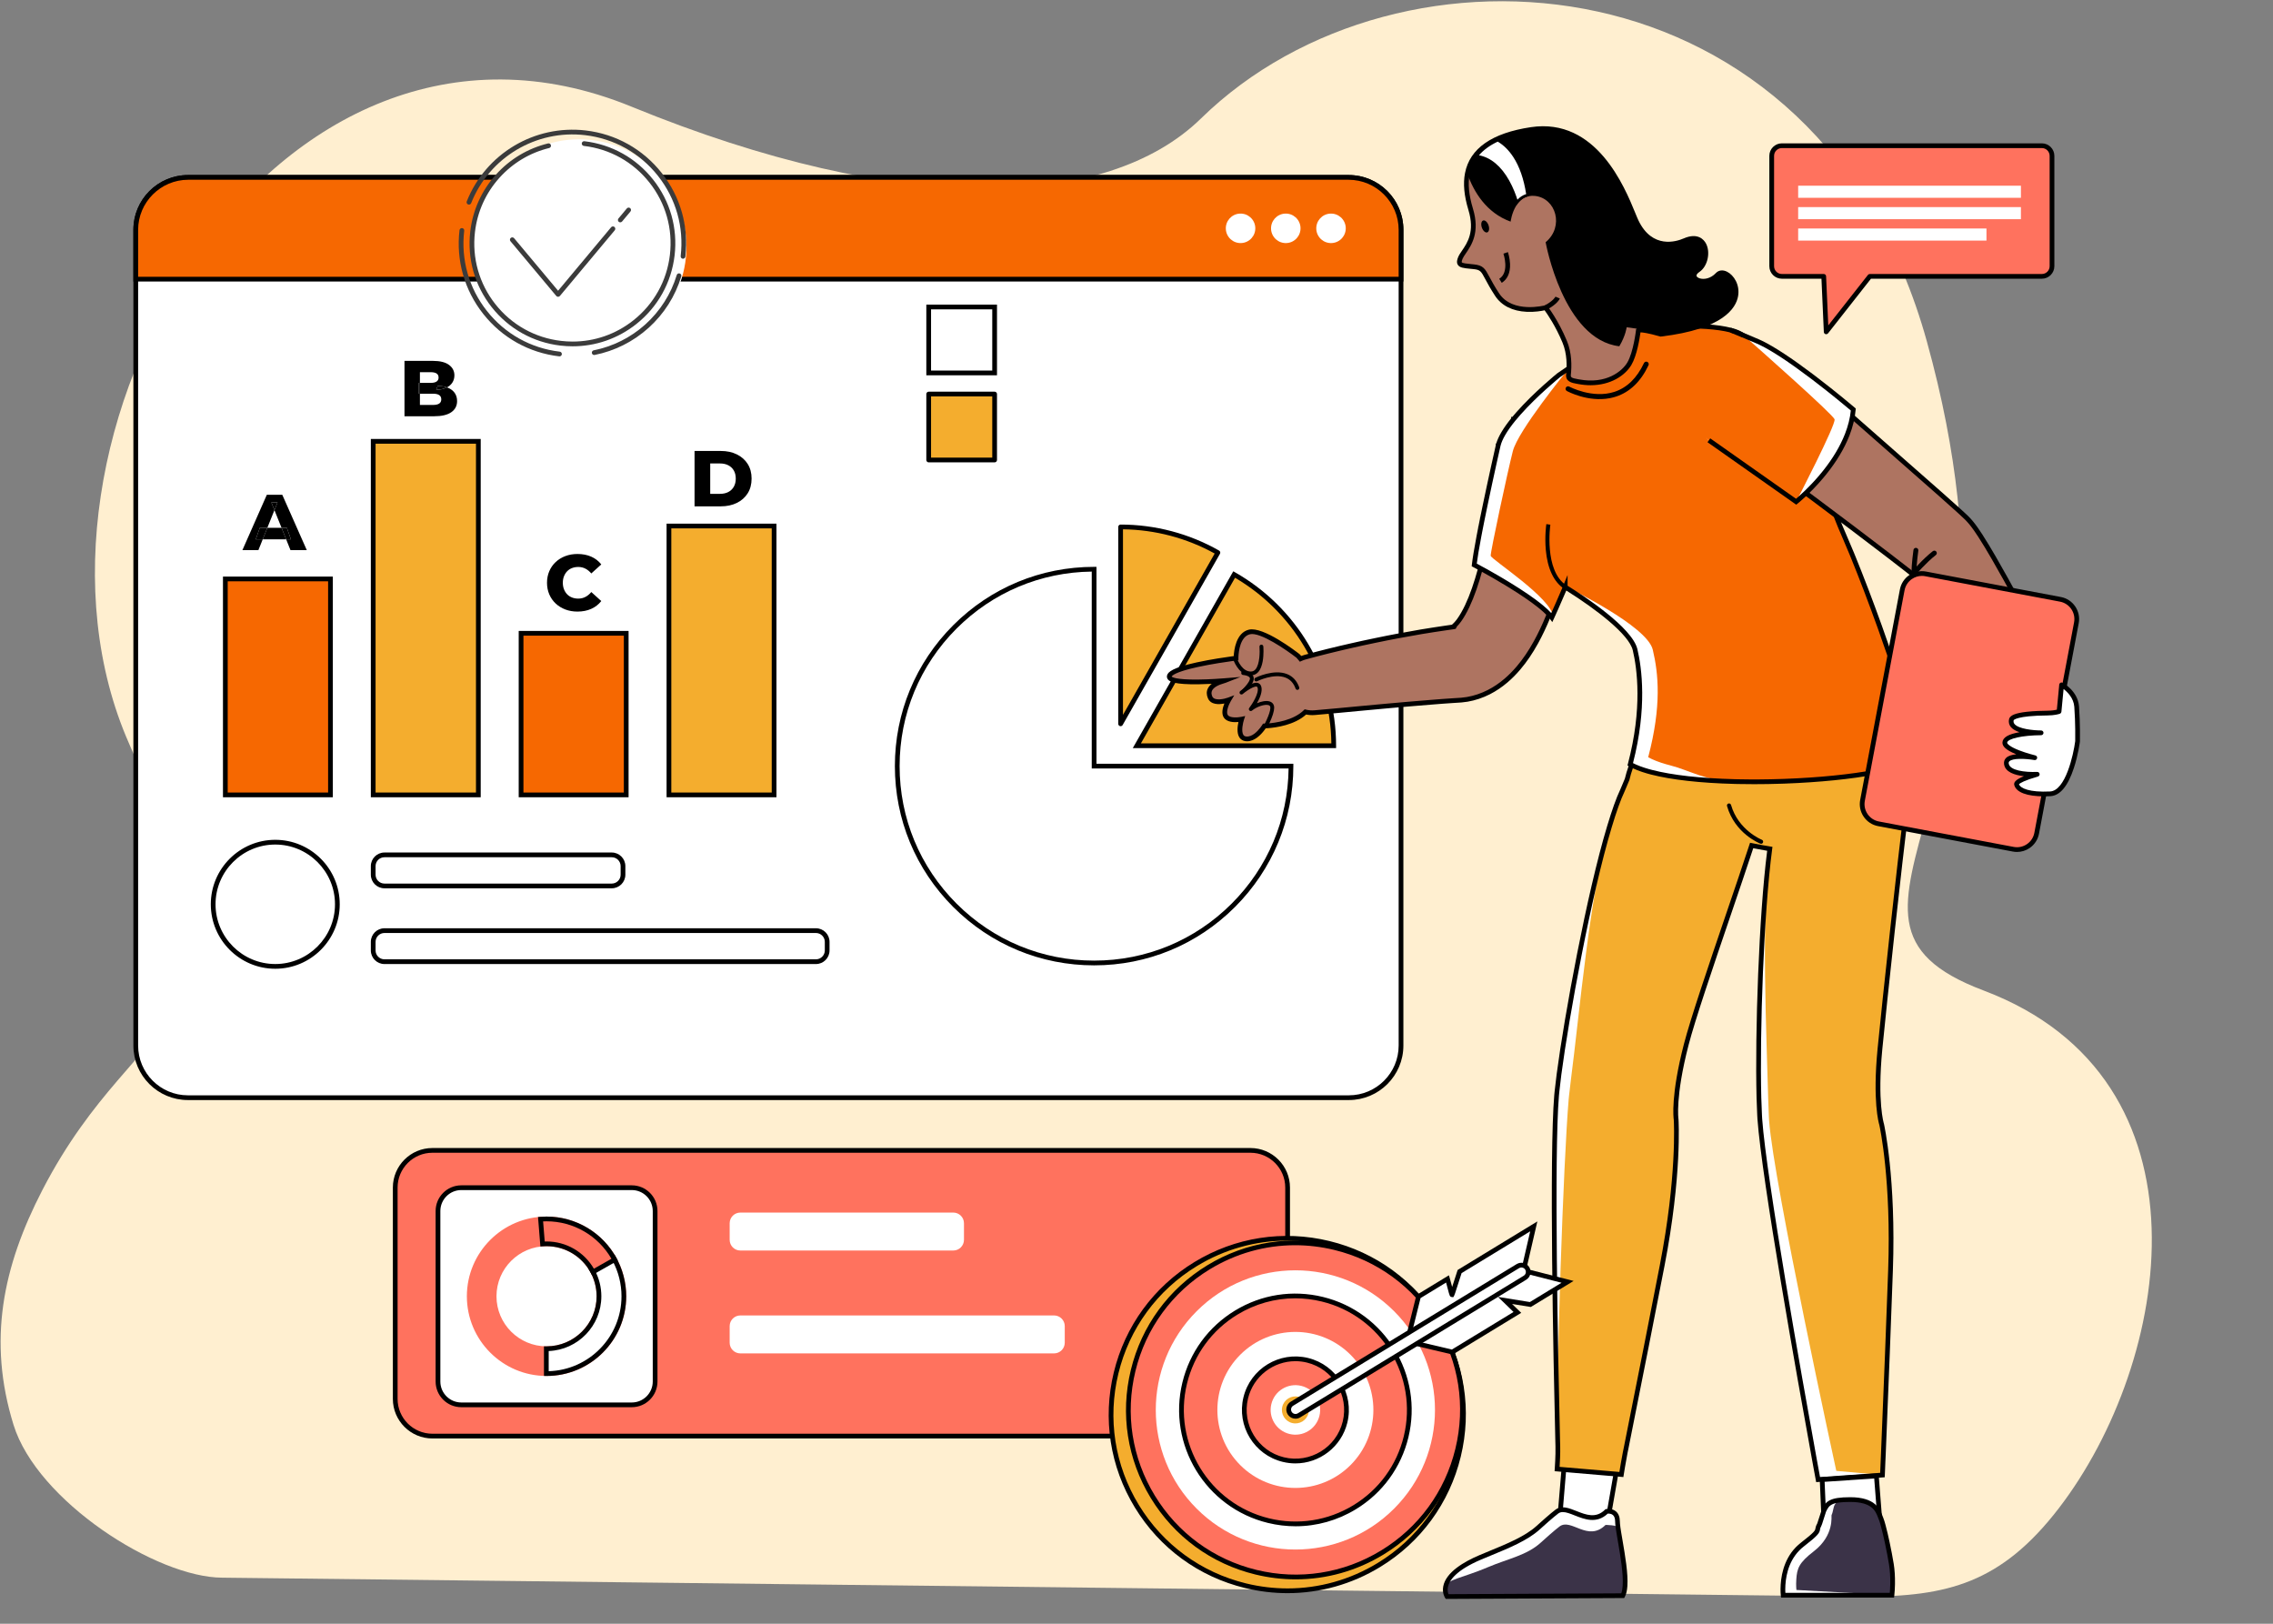
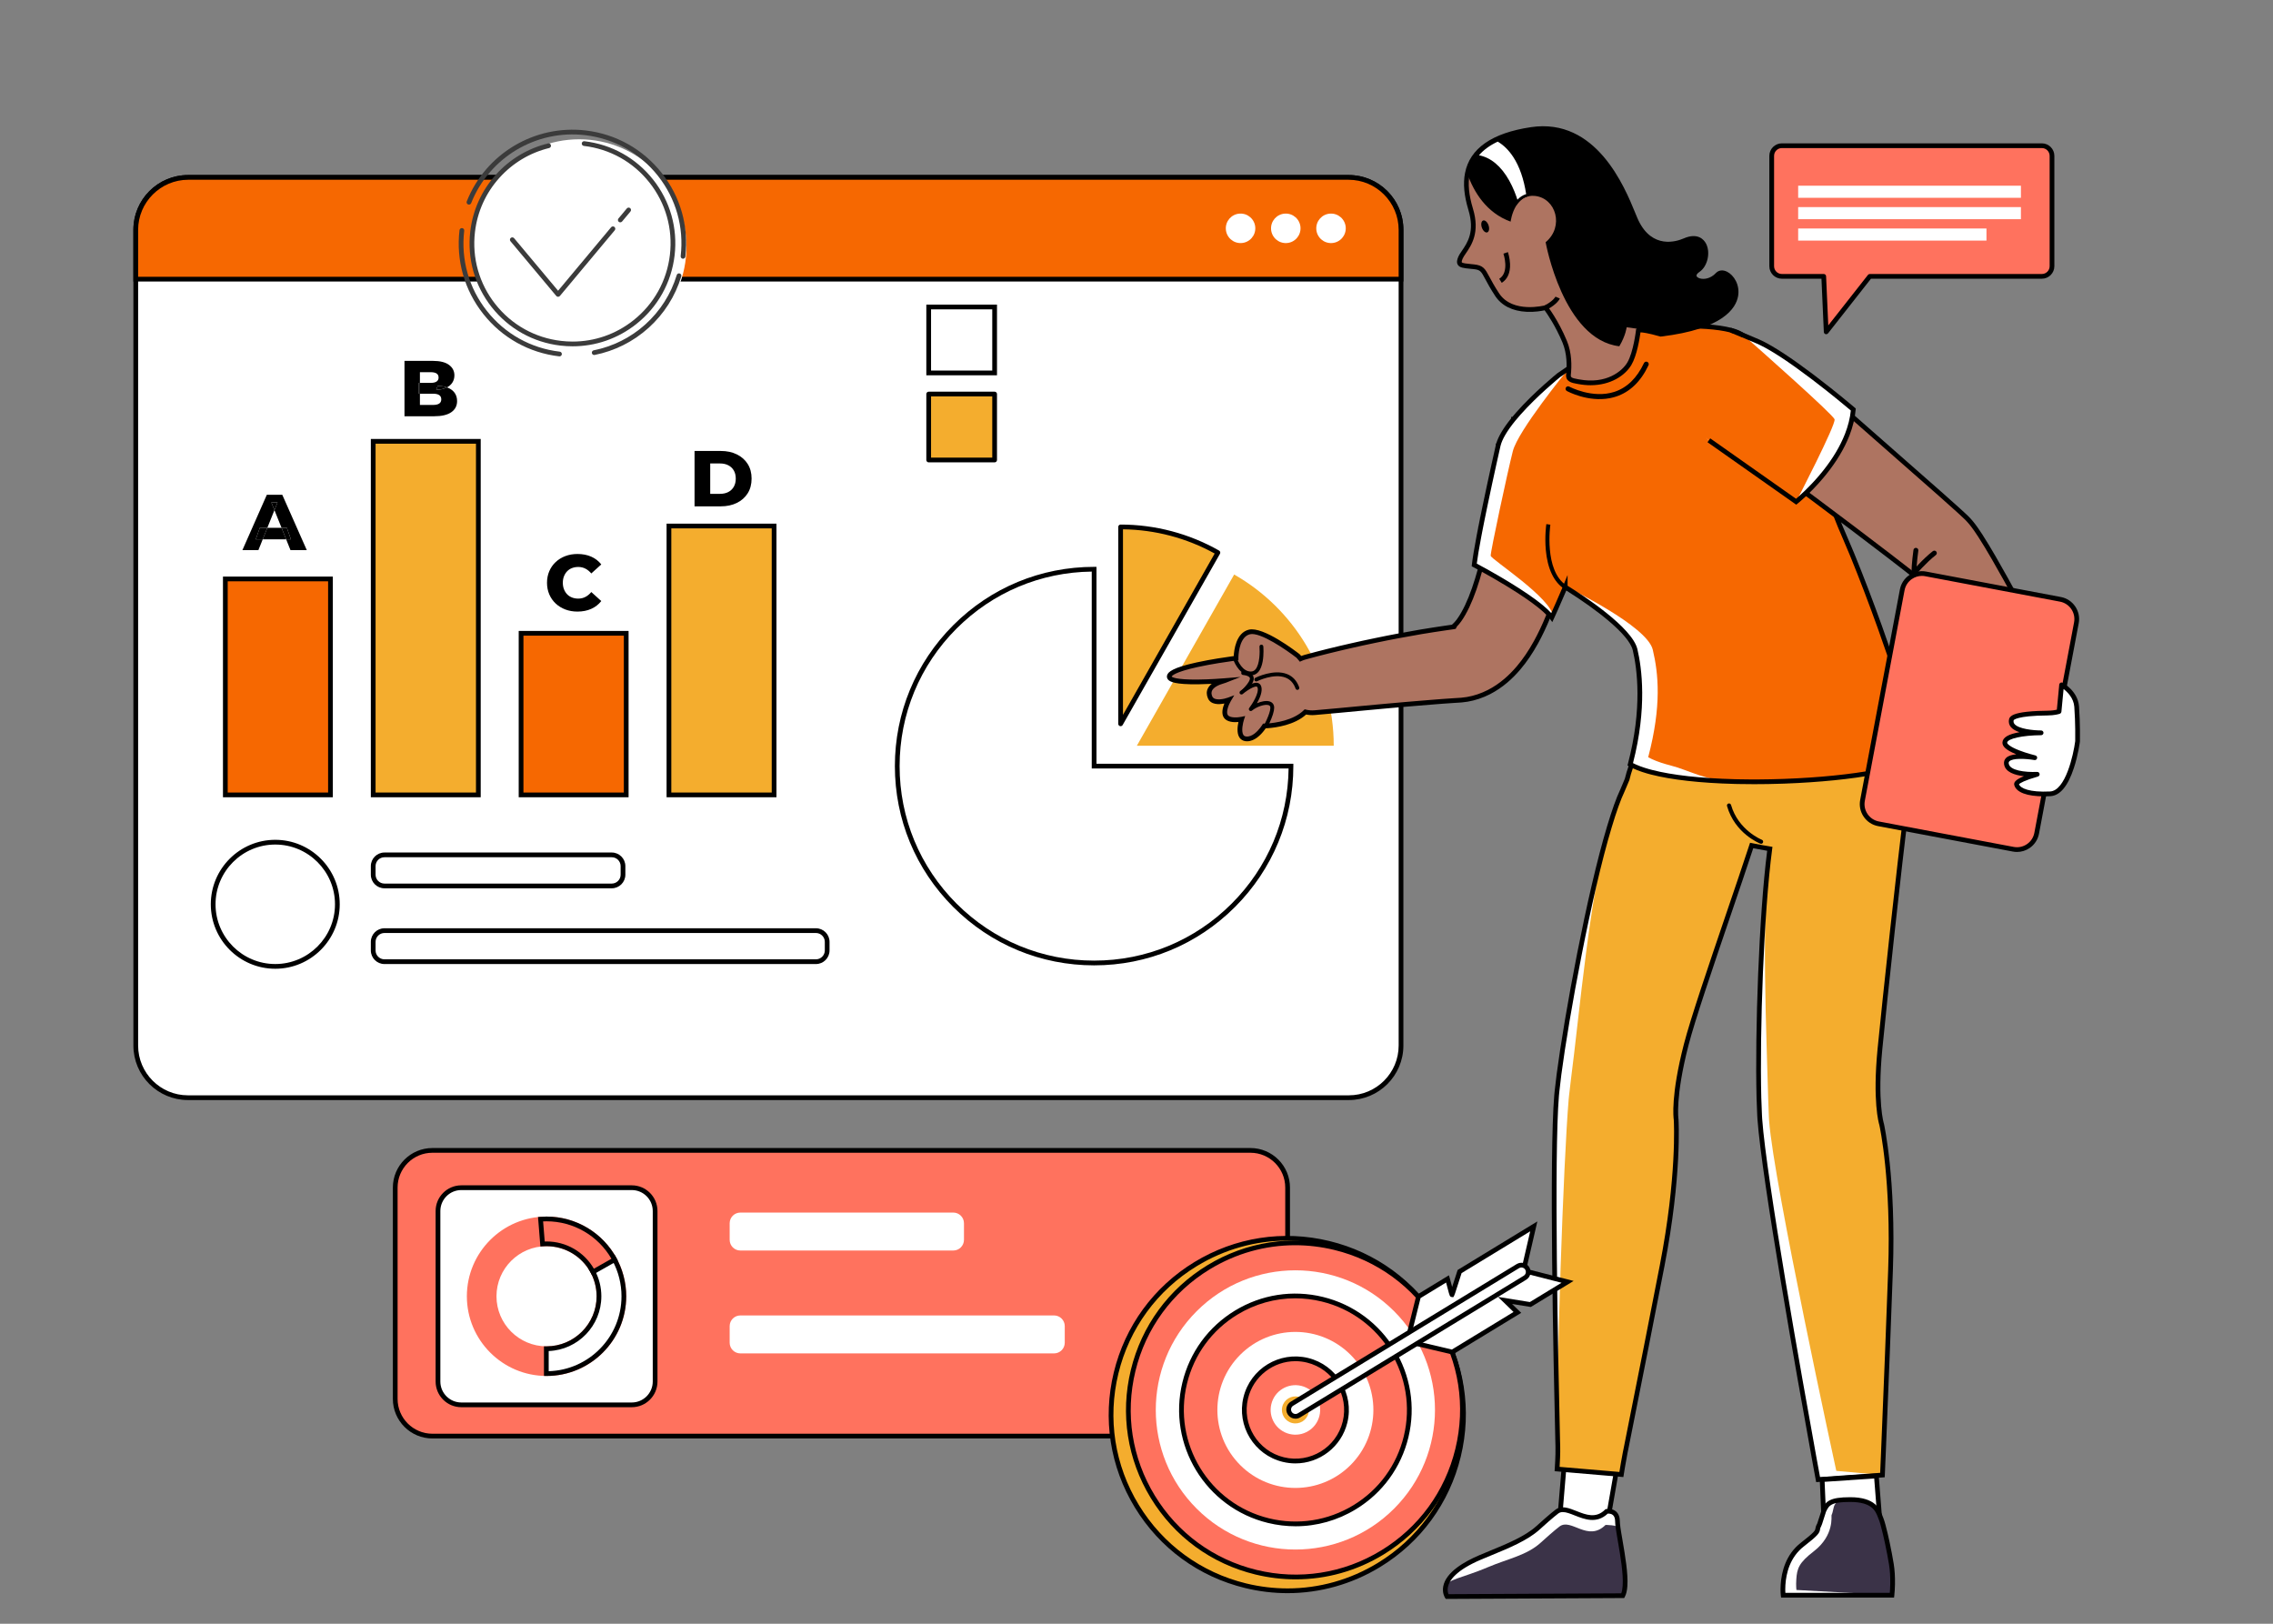
<svg xmlns="http://www.w3.org/2000/svg" width="1477" height="1055" viewBox="0 0 1477 1055" fill="none">
  <rect x="0" y="0" width="1477" height="1055" fill="#808080" stroke="none" />
  <g clip-path="url(#clip0_2960_10123)">
-     <path d="M1288.95 643.567C1160.15 595.005 1334.29 517.839 1252.05 221.744C1181.97 -30.58 909.072 -48.909 780.451 76.928C719.387 136.674 585.997 141.228 410.382 69.314C177.502 -26.049 -3.097 286.434 83.936 483.272C170.968 680.11 92.814 647.04 27.558 773.171C1.729 823.099 -8.121 871.089 8.785 925.755C24.075 975.195 101.641 1024.99 144.489 1025.07L1211.04 1037.34C1265.29 1037.43 1300.46 1028.6 1337.88 979.88C1410.95 884.759 1441.76 701.187 1288.95 643.567Z" fill="#FFEFD0" />
    <path d="M876.516 115.259H122.09C103.384 115.259 88.217 130.426 88.217 149.132V679.328C88.217 698.034 103.384 713.201 122.09 713.201H876.516C895.222 713.201 910.389 698.034 910.389 679.328V149.132C910.389 130.426 895.222 115.259 876.516 115.259Z" fill="white" />
    <path d="M876.516 714.738H122.09C102.562 714.738 86.68 698.851 86.68 679.328V149.132C86.68 129.605 102.562 113.722 122.09 113.722H876.516C896.043 113.722 911.926 129.609 911.926 149.132V679.328C911.926 698.856 896.043 714.738 876.516 714.738ZM122.09 116.796C104.257 116.796 89.754 131.304 89.754 149.132V679.328C89.754 697.161 104.262 711.664 122.09 711.664H876.516C894.348 711.664 908.852 697.156 908.852 679.328V149.132C908.852 131.3 894.344 116.796 876.516 116.796H122.09Z" fill="black" />
    <path d="M876.265 115.259H122.34C103.494 115.259 88.217 130.535 88.217 149.382V181.376H910.394V149.382C910.389 130.535 895.112 115.259 876.265 115.259Z" fill="#F66801" />
    <path d="M911.926 182.913H86.68V149.382C86.68 129.719 102.677 113.722 122.34 113.722H876.265C895.929 113.722 911.926 129.719 911.926 149.382V182.913ZM89.754 179.839H908.852V149.382C908.852 131.414 894.234 116.796 876.265 116.796H122.34C104.372 116.796 89.754 131.414 89.754 149.382V179.839Z" fill="black" />
    <path d="M865.492 157.919C870.773 157.591 874.788 153.043 874.46 147.761C874.131 142.479 869.583 138.464 864.302 138.793C859.02 139.121 855.005 143.669 855.333 148.951C855.662 154.233 860.21 158.248 865.492 157.919Z" fill="white" />
    <path d="M836.101 157.919C841.383 157.59 845.398 153.042 845.069 147.76C844.741 142.479 840.193 138.463 834.911 138.792C829.629 139.121 825.614 143.669 825.943 148.95C826.271 154.232 830.819 158.247 836.101 157.919Z" fill="white" />
    <path d="M806.714 157.917C811.996 157.589 816.011 153.041 815.683 147.759C815.354 142.477 810.806 138.462 805.524 138.791C800.243 139.119 796.227 143.667 796.556 148.949C796.885 154.231 801.433 158.246 806.714 157.917Z" fill="white" />
-     <path d="M178.868 627.895C201.153 627.895 219.218 609.829 219.218 587.544C219.218 565.26 201.153 547.194 178.868 547.194C156.583 547.194 138.518 565.26 138.518 587.544C138.518 609.829 156.583 627.895 178.868 627.895Z" fill="white" />
    <path d="M178.868 629.432C155.77 629.432 136.98 610.642 136.98 587.544C136.98 564.447 155.77 545.657 178.868 545.657C201.965 545.657 220.755 564.447 220.755 587.544C220.755 610.642 201.965 629.432 178.868 629.432ZM178.868 548.731C157.465 548.731 140.054 566.142 140.054 587.544C140.054 608.947 157.465 626.358 178.868 626.358C200.27 626.358 217.681 608.947 217.681 587.544C217.681 566.142 200.27 548.731 178.868 548.731Z" fill="black" />
    <path d="M397.524 555.445H249.815C245.779 555.445 242.508 558.716 242.508 562.752V568.316C242.508 572.351 245.779 575.622 249.815 575.622H397.524C401.56 575.622 404.831 572.351 404.831 568.316V562.752C404.827 558.716 401.555 555.445 397.524 555.445Z" fill="white" />
    <path d="M397.524 577.159H249.814C244.94 577.159 240.971 573.194 240.971 568.316V562.752C240.971 557.878 244.936 553.908 249.814 553.908H397.524C402.398 553.908 406.363 557.873 406.363 562.752V568.316C406.363 573.194 402.398 577.159 397.524 577.159ZM249.814 556.982C246.635 556.982 244.045 559.568 244.045 562.752V568.316C244.045 571.495 246.631 574.086 249.814 574.086H397.524C400.703 574.086 403.29 571.499 403.29 568.316V562.752C403.29 559.573 400.703 556.982 397.524 556.982H249.814Z" fill="black" />
    <path d="M530.19 604.661H249.815C245.779 604.661 242.508 607.933 242.508 611.968V617.532C242.508 621.567 245.779 624.838 249.815 624.838H530.194C534.229 624.838 537.501 621.567 537.501 617.532V611.968C537.496 607.933 534.225 604.661 530.19 604.661Z" fill="white" />
    <path d="M530.189 626.375H249.814C244.94 626.375 240.971 622.41 240.971 617.532V611.968C240.971 607.094 244.936 603.124 249.814 603.124H530.194C535.068 603.124 539.037 607.089 539.037 611.968V617.532C539.033 622.41 535.063 626.375 530.189 626.375ZM249.814 606.198C246.635 606.198 244.045 608.784 244.045 611.968V617.532C244.045 620.711 246.631 623.302 249.814 623.302H530.194C533.373 623.302 535.964 620.715 535.964 617.532V611.968C535.964 608.789 533.377 606.198 530.194 606.198H249.814Z" fill="black" />
    <path d="M710.956 369.836C640.307 369.836 583.033 427.109 583.033 497.758C583.033 568.408 640.307 625.681 710.956 625.681C781.605 625.681 838.879 568.408 838.879 497.758H710.956V369.836Z" fill="white" />
    <path d="M710.956 627.223C676.376 627.223 643.864 613.755 619.414 589.305C594.964 564.855 581.496 532.343 581.496 497.763C581.496 463.183 594.964 430.671 619.414 406.221C643.864 381.771 676.376 368.303 710.956 368.303H712.493V496.226H840.416V497.763C840.416 532.343 826.948 564.855 802.498 589.305C778.048 613.755 745.536 627.223 710.956 627.223ZM709.419 371.381C676.235 371.772 645.098 384.88 621.587 408.39C597.717 432.26 584.57 463.999 584.57 497.759C584.57 531.518 597.717 563.257 621.587 587.127C645.458 610.997 677.197 624.145 710.956 624.145C744.715 624.145 776.454 610.997 800.325 587.127C823.835 563.617 836.942 532.479 837.333 499.295H709.419V371.381Z" fill="black" />
    <path d="M801.962 373.287L738.738 484.515H866.661C866.661 436.862 840.604 395.3 801.962 373.287Z" fill="#F4AD2E" />
-     <path d="M868.199 486.052H736.096L801.383 371.192L802.718 371.952C822.246 383.075 838.638 399.173 850.121 418.503C861.946 438.408 868.195 461.237 868.195 484.515V486.052H868.199ZM741.378 482.978H865.112C864.844 460.781 858.762 439.066 847.477 420.07C836.53 401.641 821.012 386.219 802.529 375.39L741.378 482.978Z" fill="black" />
    <path d="M728.178 470.287L791.401 359.06C772.752 348.437 751.174 342.365 728.178 342.365V470.287Z" fill="#F4AD2E" />
    <path d="M728.178 471.824C728.046 471.824 727.914 471.807 727.787 471.772C727.11 471.592 726.641 470.981 726.641 470.287V342.365C726.641 341.517 727.33 340.828 728.178 340.828C750.629 340.828 772.756 346.672 792.161 357.725C792.899 358.146 793.153 359.082 792.736 359.819L729.512 471.047C729.236 471.535 728.722 471.824 728.178 471.824ZM729.714 343.91V464.474L789.302 359.644C771.127 349.588 750.59 344.165 729.714 343.91Z" fill="black" />
    <path d="M646.309 199.455H603.465V242.299H646.309V199.455Z" fill="white" />
    <path d="M647.846 243.84H601.928V197.918H647.846V243.84ZM605.002 240.767H644.772V200.996H605.002V240.767Z" fill="black" />
    <path d="M738.058 205.167H665.959C663.39 205.167 661.305 207.253 661.305 209.822V213.366C661.305 215.935 663.39 218.02 665.959 218.02H738.058C740.626 218.02 742.712 215.935 742.712 213.366V209.822C742.712 207.253 740.631 205.167 738.058 205.167Z" fill="white" />
    <path d="M804.232 225.244H665.959C663.39 225.244 661.305 227.33 661.305 229.898V233.442C661.305 236.011 663.39 238.097 665.959 238.097H804.232C806.801 238.097 808.887 236.011 808.887 233.442V229.898C808.887 227.325 806.801 225.244 804.232 225.244Z" fill="white" />
    <path d="M646.309 256.03H603.465V298.875H646.309V256.03Z" fill="#F4AD2E" />
    <path d="M646.309 300.412H603.465C602.617 300.412 601.928 299.722 601.928 298.875V256.03C601.928 255.183 602.617 254.493 603.465 254.493H646.309C647.157 254.493 647.846 255.183 647.846 256.03V298.875C647.846 299.722 647.161 300.412 646.309 300.412ZM605.002 297.338H644.772V257.567H605.002V297.338Z" fill="black" />
    <path d="M738.058 261.743H665.959C663.39 261.743 661.305 263.829 661.305 266.398V269.941C661.305 272.51 663.39 274.596 665.959 274.596H738.058C740.626 274.596 742.712 272.51 742.712 269.941V266.398C742.712 263.824 740.631 261.743 738.058 261.743Z" fill="white" />
    <path d="M804.232 281.815H665.959C663.39 281.815 661.305 283.901 661.305 286.47V290.013C661.305 292.582 663.39 294.668 665.959 294.668H804.232C806.801 294.668 808.887 292.582 808.887 290.013V286.47C808.887 283.901 806.801 281.815 804.232 281.815Z" fill="white" />
    <path d="M310.832 286.746H242.51V516.469H310.832V286.746Z" fill="#F4AD2E" />
    <path d="M312.368 518.01H240.973V285.209H312.368V518.01ZM244.046 514.937H309.295V288.283H244.046V514.937Z" fill="black" />
    <path d="M214.744 376.163H146.422V516.474H214.744V376.163Z" fill="#F66801" />
    <path d="M216.28 518.01H144.885V374.626H216.28V518.01ZM147.959 514.937H213.207V377.7H147.959V514.937Z" fill="black" />
    <path d="M406.918 411.468H338.596V516.469H406.918V411.468Z" fill="#F66801" />
    <path d="M408.454 518.01H337.059V409.931H408.454V518.01ZM340.132 514.937H405.38V413.005H340.132V514.937Z" fill="black" />
    <path d="M503.005 341.772H434.684V516.474H503.005V341.772Z" fill="#F4AD2E" />
    <path d="M504.542 518.01H433.146V340.235H504.542V518.01ZM436.22 514.937H501.468V343.309H436.22V514.937Z" fill="black" />
    <path d="M176.326 326.451L178.329 331.444L180.335 326.451H176.326Z" fill="black" />
    <path d="M168.821 342.949L166.199 350.405H170.722L173.712 342.949H168.821Z" fill="black" />
    <path d="M173.397 321.463L157.51 357.448H167.895L170.723 350.405H166.2L168.821 342.949H173.713L178.328 331.444L176.326 326.451H180.335L178.328 331.444L182.948 342.949H186.399L189.021 350.405H185.938L188.766 357.448H199.357L183.418 321.463H173.397Z" fill="black" />
    <path d="M186.399 342.949H182.947L185.938 350.405H189.02L186.399 342.949Z" fill="black" />
    <path d="M173.713 342.949L170.723 350.405H185.938L182.948 342.949H173.713Z" fill="black" />
    <path d="M291.031 251.92C290.838 251.841 290.641 251.771 290.439 251.7C290.206 251.823 289.969 251.938 289.719 252.052C287.936 252.842 285.846 253.233 283.448 253.233L284.423 250.765C286.671 250.765 288.673 251.077 290.439 251.7C291.875 250.95 293.008 249.97 293.833 248.758C294.79 247.353 295.273 245.724 295.273 243.875C295.273 241.1 294.11 238.839 291.778 237.091C289.446 235.343 285.898 234.47 281.138 234.47H262.836V270.455H282.166C287.031 270.455 290.724 269.581 293.245 267.834C295.765 266.086 297.021 263.671 297.021 260.584C297.021 258.529 296.498 256.763 295.453 255.288C294.408 253.817 292.933 252.693 291.031 251.92ZM285.402 262.204C284.511 262.806 283.176 263.104 281.393 263.104H272.861V255.806H272.141V248.763H272.861V241.825H279.852C281.564 241.825 282.851 242.106 283.707 242.672C284.563 243.239 284.994 244.121 284.994 245.32C284.994 246.453 284.563 247.309 283.707 247.889C282.851 248.473 281.564 248.763 279.852 248.763H272.861V255.806H281.393C283.176 255.806 284.511 256.105 285.402 256.706C286.293 257.308 286.737 258.221 286.737 259.455C286.741 260.685 286.293 261.603 285.402 262.204Z" fill="black" />
    <path d="M283.447 253.233C285.845 253.233 287.935 252.838 289.718 252.052C289.968 251.942 290.205 251.823 290.438 251.7C288.673 251.077 286.67 250.765 284.422 250.765L283.447 253.233Z" fill="black" />
    <path d="M272.861 248.758H272.141V255.802H272.861V248.758Z" fill="black" />
    <path d="M368.526 371.175C369.4 370.266 370.454 369.572 371.688 369.093C372.922 368.615 374.274 368.373 375.749 368.373C377.427 368.373 378.973 368.733 380.378 369.454C381.783 370.174 383.07 371.219 384.233 372.589L390.71 366.727C388.962 364.5 386.776 362.81 384.154 361.664C381.533 360.518 378.56 359.942 375.236 359.942C372.39 359.942 369.769 360.399 367.371 361.304C364.974 362.213 362.879 363.499 361.101 365.159C359.318 366.823 357.93 368.799 356.938 371.096C355.945 373.392 355.449 375.913 355.449 378.653C355.449 381.393 355.945 383.914 356.938 386.21C357.93 388.507 359.318 390.487 361.101 392.147C362.883 393.811 364.974 395.093 367.371 396.002C369.769 396.911 372.39 397.364 375.236 397.364C378.56 397.364 381.533 396.78 384.154 395.616C386.776 394.452 388.962 392.753 390.71 390.527L384.233 384.664C383.07 386.07 381.783 387.132 380.378 387.852C378.973 388.573 377.431 388.933 375.749 388.933C374.274 388.933 372.922 388.691 371.688 388.212C370.454 387.734 369.4 387.04 368.526 386.131C367.652 385.222 366.967 384.133 366.471 382.868C365.975 381.599 365.725 380.194 365.725 378.653C365.725 377.112 365.97 375.706 366.471 374.437C366.967 373.173 367.652 372.084 368.526 371.175Z" fill="black" />
    <path d="M478.774 295.212C475.757 293.741 472.279 293.004 468.336 293.004H451.32V328.989H468.336C472.275 328.989 475.757 328.251 478.774 326.78C481.791 325.309 484.144 323.224 485.844 320.536C487.539 317.844 488.386 314.652 488.386 310.95C488.386 307.284 487.539 304.113 485.844 301.439C484.144 298.76 481.786 296.688 478.774 295.212ZM476.82 316.264C475.963 317.752 474.773 318.894 473.245 319.684C471.722 320.475 469.912 320.866 467.822 320.866H461.499V301.123H467.822C469.912 301.123 471.722 301.518 473.245 302.304C474.769 303.095 475.959 304.214 476.82 305.672C477.676 307.13 478.106 308.904 478.106 310.994C478.102 313.019 477.676 314.771 476.82 316.264Z" fill="black" />
    <path d="M946.537 406.721C945.873 406.142 944.868 406.207 944.284 406.87C943.704 407.533 943.77 408.539 944.429 409.123C944.504 409.189 951.872 415.701 953.742 421.067C953.971 421.726 954.59 422.138 955.249 422.138C955.424 422.138 955.6 422.108 955.776 422.051C956.61 421.761 957.049 420.852 956.759 420.018C954.607 413.852 946.866 407.011 946.537 406.721Z" fill="#C84D48" />
    <path d="M959.996 411.082C959.75 411.016 953.875 409.426 948.944 409.426C948.061 409.426 947.35 410.142 947.35 411.02C947.35 411.903 948.065 412.614 948.944 412.614C953.44 412.614 959.1 414.142 959.157 414.155C959.298 414.195 959.438 414.213 959.579 414.213C960.282 414.213 960.923 413.747 961.116 413.036C961.349 412.188 960.844 411.314 959.996 411.082Z" fill="#C84D48" />
    <path d="M1003.19 275.566C988.323 274.157 975.128 285.064 973.718 299.933L973.661 300.526L973.353 303.766L972.98 307.271L972.159 314.358C971.566 319.091 970.938 323.838 970.231 328.554C969.511 333.271 968.747 337.965 967.913 342.624C967.079 347.278 966.134 351.885 965.146 356.434C963.175 365.523 960.768 374.367 957.962 382.508C956.553 386.566 955.003 390.43 953.347 393.912C951.688 397.373 949.931 400.481 948.276 402.787C946.638 405.114 945.132 406.467 944.679 406.862C944.438 407.081 944.477 407.13 944.574 407.204C944.596 407.213 944.618 407.239 944.635 407.266C944.631 407.27 944.649 407.27 944.627 407.275L944.504 407.292L944.262 407.327L943.775 407.397L942.804 407.538L938.918 408.1C936.319 408.465 933.75 408.869 931.176 409.268C928.599 409.659 926.034 410.072 923.479 410.502C918.359 411.371 913.274 412.307 908.193 413.251C903.113 414.182 898.063 415.231 893.017 416.268L885.46 417.866L877.929 419.552C872.91 420.676 867.913 421.884 862.916 423.109C860.418 423.724 857.928 424.374 855.429 425.015C852.922 425.665 850.472 426.345 847.894 427.043C846.924 427.307 845.984 427.649 845.088 428.058C844.118 426.877 843.472 426.214 843.472 426.214C843.472 426.214 820.717 408.447 811.851 410.612C804.514 412.403 803.385 422.876 803.218 426.438C803.183 427.188 803.188 427.632 803.188 427.632C803.188 427.632 802.419 427.724 801.084 427.909C792.649 429.05 761.63 433.613 759.878 439.132C757.867 445.456 794.937 442.298 795.815 442.228C795.016 442.544 782.896 444.99 786.317 453.057C788.592 458.423 798.48 454.708 798.48 454.708C798.48 454.708 794.256 461.813 796.504 465.356C798.797 468.957 806.846 467.275 806.846 467.275C806.846 467.275 802.933 479.254 809.555 480.058C814.201 480.62 818.245 476.281 820.247 473.642C821.104 472.518 821.587 471.697 821.587 471.697C821.587 471.697 822.491 471.693 824.002 471.578C829.117 471.192 841.158 469.55 848.263 462.568C850.195 463.051 852.241 463.227 854.336 463.038L854.577 463.016L869.49 461.676L884.468 460.271L899.42 458.888L914.332 457.562C919.29 457.127 924.247 456.71 929.187 456.346C931.655 456.13 934.123 455.937 936.578 455.762C939.037 455.577 941.5 455.388 943.942 455.243L947.613 455.011L949.562 454.883C950.84 454.778 952.113 454.615 953.383 454.405C958.459 453.548 963.311 451.832 967.535 449.662C971.777 447.489 975.431 444.902 978.57 442.224C981.727 439.536 984.397 436.748 986.764 433.96C991.48 428.374 995.046 422.797 998.089 417.291C1001.11 411.784 1003.63 406.344 1005.86 400.951C1008.09 395.559 1010.02 390.202 1011.74 384.862C1013.46 379.527 1015 374.214 1016.4 368.913C1017.81 363.618 1019.03 358.322 1020.18 353.035C1021.32 347.753 1022.35 342.47 1023.26 337.187C1024.18 331.9 1025.01 326.618 1025.72 321.305C1026.08 318.648 1026.43 315.987 1026.73 313.3L1027.16 309.247L1027.36 307.183L1027.57 304.926C1028.98 290.04 1018.06 276.976 1003.19 275.566Z" fill="#AE7461" />
    <path d="M810.376 481.634C810.042 481.634 809.704 481.617 809.366 481.573C807.627 481.362 806.239 480.51 805.348 479.114C803.565 476.312 804.14 471.855 804.755 469.119C801.839 469.383 797.167 469.26 795.204 466.177C793.536 463.556 794.51 459.771 795.599 457.088C792.043 457.799 786.747 458.01 784.898 453.654C783.941 451.392 783.923 449.271 784.846 447.357C785.43 446.145 786.338 445.144 787.388 444.318C784.74 444.45 781.728 444.564 778.694 444.604C763.54 444.788 760.167 443.018 758.925 441.46C758.279 440.652 758.099 439.659 758.411 438.671C759.061 436.629 761.836 433.837 777.644 430.381C786.844 428.37 796.956 426.92 800.878 426.389C801.176 426.35 801.448 426.31 801.686 426.279C801.866 422.661 803.104 411.165 811.487 409.119C820.805 406.844 842.027 423.135 844.42 425.002L844.574 425.142C844.596 425.164 844.956 425.537 845.536 426.205C846.181 425.954 846.835 425.739 847.494 425.564L849.575 424.997C851.446 424.488 853.211 424.005 855.047 423.531L856.812 423.074C858.691 422.591 860.632 422.09 862.551 421.62C868.115 420.255 872.805 419.126 877.6 418.055L885.131 416.369L893.944 414.511C898.515 413.571 903.235 412.597 907.921 411.74C912.826 410.827 918.047 409.865 923.228 408.987C925.832 408.548 928.432 408.135 930.952 407.749L932.089 407.573C934.25 407.235 936.485 406.888 938.711 406.576L943.489 405.887C943.555 405.817 943.612 405.764 943.656 405.729C944.336 405.136 945.641 403.88 947.028 401.908C948.587 399.735 950.295 396.749 951.973 393.254C953.549 389.943 955.082 386.157 956.522 382.008C959.244 374.099 961.646 365.387 963.653 356.109C964.79 350.861 965.669 346.488 966.411 342.356C967.184 338.044 967.939 333.455 968.72 328.33C969.331 324.26 969.941 319.763 970.644 314.173L971.465 307.104L971.838 303.613L972.198 299.797C972.918 292.2 976.554 285.337 982.438 280.471C988.323 275.606 995.748 273.327 1003.34 274.047C1010.95 274.767 1017.81 278.381 1022.67 284.217C1027.54 290.066 1029.83 297.469 1029.11 305.062L1028.7 309.391L1028.26 313.458C1027.96 316.255 1027.58 319.043 1027.25 321.502C1026.59 326.504 1025.78 331.72 1024.78 337.446C1023.89 342.641 1022.85 347.998 1021.69 353.356C1020.33 359.622 1019.13 364.689 1017.9 369.304C1016.4 374.956 1014.86 380.199 1013.21 385.332C1011.38 391.014 1009.44 396.314 1007.28 401.535C1004.79 407.577 1002.22 412.97 999.441 418.028C995.853 424.536 992.2 429.911 987.945 434.947C985.231 438.14 982.491 440.902 979.571 443.387C976.005 446.43 972.194 448.999 968.242 451.024C963.644 453.386 958.595 455.077 953.646 455.915C952.333 456.135 951.002 456.302 949.698 456.411L944.047 456.776C941.983 456.894 939.875 457.053 937.838 457.206L936.696 457.29C934.285 457.461 931.804 457.659 929.323 457.874C924.919 458.199 920.203 458.585 914.472 459.09L899.56 460.416L884.612 461.799L869.639 463.205L854.476 464.566C852.548 464.737 850.616 464.632 848.724 464.245C841.166 471.126 829.069 472.733 824.12 473.107C823.431 473.159 822.864 473.186 822.443 473.203C822.201 473.563 821.876 474.033 821.472 474.564C819.404 477.278 815.324 481.634 810.376 481.634ZM809.12 465.22L808.294 467.745C807.719 469.51 806.424 475.091 807.934 477.463C808.329 478.086 808.9 478.42 809.73 478.521C813.608 478.991 817.213 475.078 819.013 472.703C819.795 471.675 820.247 470.915 820.251 470.907L820.695 470.156L821.569 470.151C821.577 470.151 822.447 470.147 823.878 470.037C828.625 469.677 840.402 468.123 847.173 461.466L847.788 460.864L848.623 461.07C850.445 461.523 852.32 461.668 854.186 461.501L869.344 460.14L884.314 458.734L899.27 457.347L914.187 456.021C919.935 455.516 924.664 455.125 929.064 454.8C931.545 454.585 934.039 454.387 936.459 454.216L937.592 454.132C939.642 453.979 941.763 453.821 943.845 453.698L949.452 453.338C950.647 453.237 951.894 453.079 953.123 452.877C957.764 452.095 962.503 450.505 966.828 448.283C970.569 446.369 974.183 443.932 977.569 441.042C980.361 438.662 982.987 436.015 985.591 432.954C989.706 428.08 993.249 422.859 996.74 416.535C999.463 411.582 1001.98 406.286 1004.43 400.35C1006.56 395.208 1008.47 389.982 1010.27 384.375C1011.92 379.294 1013.44 374.104 1014.92 368.501C1016.14 363.934 1017.33 358.91 1018.68 352.693C1019.83 347.375 1020.86 342.066 1021.74 336.911C1022.73 331.22 1023.54 326.043 1024.2 321.085C1024.52 318.644 1024.9 315.873 1025.2 313.115L1025.84 307.011L1026.04 304.768C1026.68 297.988 1024.65 291.388 1020.3 286.171C1015.96 280.963 1009.84 277.736 1003.05 277.094C996.262 276.453 989.636 278.486 984.388 282.829C979.136 287.168 975.891 293.293 975.25 300.078L974.886 303.911L974.508 307.433L973.687 314.533C972.98 320.163 972.365 324.681 971.75 328.783C970.964 333.938 970.205 338.553 969.427 342.891C968.681 347.063 967.798 351.472 966.652 356.754C964.615 366.147 962.182 374.978 959.42 383.005C957.94 387.264 956.364 391.15 954.739 394.571C952.983 398.229 951.182 401.377 949.527 403.678C948.605 404.991 947.551 406.243 946.492 407.274L946.677 407.551L946.071 408.065L945.992 408.565L944.49 408.842L939.146 409.611C936.937 409.918 934.715 410.265 932.564 410.599L931.422 410.774C928.91 411.156 926.328 411.569 923.742 412.004C918.587 412.878 913.374 413.839 908.483 414.748C903.828 415.6 899.121 416.571 894.567 417.506L893.333 417.761L885.785 419.359L878.272 421.041C873.503 422.108 868.831 423.232 863.285 424.593C861.383 425.059 859.451 425.559 857.58 426.038L855.811 426.495C853.997 426.964 852.241 427.443 850.383 427.952L848.298 428.523C847.433 428.756 846.567 429.068 845.729 429.454L844.653 429.946L843.902 429.028C843.169 428.132 842.624 427.544 842.44 427.351C836.196 422.49 818.864 410.476 812.216 412.1C805.84 413.655 804.891 423.522 804.751 426.508C804.715 427.193 804.72 427.606 804.72 427.61L804.737 428.993L803.367 429.16C803.359 429.16 802.603 429.252 801.29 429.432C797.404 429.959 787.388 431.395 778.298 433.38C763.057 436.713 761.498 439.189 761.349 439.571C761.634 439.901 763.865 441.679 778.272 441.534C786.224 441.455 794.133 440.827 795.635 440.7L806.081 439.844L796.372 443.66C796.223 443.717 796.052 443.765 795.731 443.853C791.3 445.082 788.569 446.711 787.612 448.696C787.081 449.798 787.12 451.028 787.726 452.459C789.114 455.731 795.727 454.102 797.936 453.272L802.037 451.73L799.797 455.494C798.353 457.931 796.535 462.537 797.799 464.531C799.099 466.573 804.241 466.248 806.529 465.769L809.12 465.22Z" fill="black" />
    <path d="M824.99 455.744C822.777 455.081 819.651 455.691 816.77 456.912C818.654 453.619 820.525 449.254 819.576 446.061C819.124 444.564 818.127 443.976 817.372 443.747C816.836 443.594 816.243 443.567 815.615 443.651C814.627 443.769 813.547 444.147 812.48 444.647C809.555 446.026 806.692 448.358 805.898 449.03C805.366 449.482 805.305 450.268 805.748 450.795C806.021 451.12 806.416 451.265 806.815 451.23C807.066 451.212 807.298 451.116 807.509 450.944C809.292 449.438 812.014 447.559 814.135 446.641C815.18 446.193 816.076 445.969 816.652 446.145C816.783 446.176 817.02 446.255 817.178 446.777C818.259 450.391 813.639 457.535 811.764 459.986C811.378 460.486 811.426 461.202 811.896 461.646C812.353 462.089 813.064 462.111 813.556 461.698C816.63 459.143 821.837 457.408 824.266 458.133C825.052 458.379 825.271 458.787 825.372 459.108C826.119 461.593 822.72 468.926 820.41 472.962C820.287 473.172 820.226 473.405 820.239 473.638C821.1 472.514 821.578 471.688 821.578 471.688C821.578 471.688 822.479 471.688 823.994 471.574C825.324 468.97 827.16 464.974 827.757 461.751C827.998 460.46 828.038 459.296 827.766 458.396C827.379 457.088 826.413 456.174 824.99 455.744Z" fill="black" />
    <path d="M813.002 437.71C811.751 436.774 809.911 436.239 807.887 436.041C807.026 435.958 806.358 436.752 806.587 437.587C806.591 437.6 806.596 437.613 806.596 437.626C806.727 438.122 807.144 438.487 807.658 438.54C809.279 438.698 810.679 439.088 811.505 439.703C812.155 440.199 812.221 440.656 812.203 440.999C812.168 441.552 811.882 442.254 811.413 443.04C810.249 444.995 807.97 447.489 805.748 449.623C805.994 449.605 806.231 449.509 806.442 449.337C808.225 447.831 810.947 445.952 813.068 445.034C813.235 444.788 813.393 444.538 813.538 444.296C813.999 443.51 814.355 442.746 814.548 442.044C814.631 441.732 814.68 441.438 814.697 441.148C814.776 439.787 814.188 438.597 813.002 437.71Z" fill="black" />
    <path d="M819.549 418.854C818.86 418.911 818.35 419.521 818.416 420.206C818.68 423.214 818.702 431.742 815.716 435.013C814.921 435.887 813.968 436.317 812.813 436.317C807.443 436.344 804.431 429.871 803.214 426.433C803.179 427.184 803.183 427.627 803.183 427.627C803.183 427.627 802.415 427.72 801.08 427.904C802.621 431.997 806.196 438.847 812.826 438.816C814.697 438.807 816.287 438.091 817.564 436.695C819.11 435 819.984 432.449 820.467 429.854C821.336 425.164 820.937 420.307 820.906 419.987C820.84 419.306 820.234 418.792 819.549 418.854Z" fill="black" />
    <path d="M836.403 437.999C827.699 434.504 816.247 440.138 815.764 440.379C815.145 440.687 814.899 441.438 815.206 442.057C815.514 442.676 816.265 442.926 816.884 442.614C816.994 442.562 827.8 437.235 835.472 440.318C838.466 441.521 840.618 443.905 841.87 447.405C842.102 448.055 842.818 448.393 843.468 448.16C843.903 448.007 844.197 447.634 844.276 447.212C844.315 447.001 844.298 446.782 844.223 446.566C842.717 442.36 840.087 439.479 836.403 437.999Z" fill="black" />
    <path d="M1013.42 987.753L1044.67 988.236L1051.77 947.75L1016.97 945.616L1013.42 987.753Z" fill="white" />
    <path d="M1045.96 989.795L1011.75 989.268L1015.56 943.996L1053.58 946.323L1045.96 989.795ZM1015.09 986.243L1043.38 986.682L1049.96 949.177L1018.37 947.245L1015.09 986.243Z" fill="black" />
    <path d="M1081.73 454.08C1081.73 454.08 1076.71 462.256 1071.15 472.913C1067.12 480.628 1062.8 489.644 1059.88 497.798C1059.88 497.802 1059.88 497.815 1059.87 497.82C1058.8 500.815 1057.93 503.691 1057.32 506.343C1055.85 509.794 1054.51 513.123 1054.07 514.032C1051.69 518.981 1048.84 527.043 1045.8 537.164C1033.1 579.17 1018.4 657.346 1013.04 698.039C1012.53 702.109 1012.08 705.811 1011.75 709.047C1011.67 709.877 1011.59 710.729 1011.49 711.656C1008.07 752.19 1011.13 892.092 1012.18 935.828C1012.23 937.29 1012.24 938.643 1012.28 939.872C1012.44 945.704 1011.81 954.477 1011.81 954.477L1053.57 958.034C1053.57 958.034 1054.94 949.379 1056.05 943.772C1056.34 942.415 1056.63 940.931 1056.95 939.328C1061.61 916.033 1071.58 866.057 1080.07 822.242C1091.61 762.755 1089.15 727.385 1089.15 727.385C1089.15 727.385 1086.79 713.206 1095.7 678.731C1101.96 654.439 1125.76 587.421 1138.22 549.341C1138.24 549.346 1138.25 549.35 1138.27 549.35C1142.17 550.14 1146.1 550.861 1150.03 551.51C1144.23 595.409 1141.93 673 1142.95 713.355C1143.07 717.456 1143.2 721.184 1143.37 724.429C1143.42 725.259 1143.47 726.116 1143.52 727.047C1146.44 767.621 1171.18 905.353 1179.01 948.391C1179.29 949.827 1179.52 951.158 1179.74 952.37C1180.8 958.109 1181.4 961.354 1181.4 961.354L1223.21 958.385C1223.21 958.385 1223.36 955.14 1223.59 949.423C1223.66 948.04 1223.71 946.529 1223.79 944.891C1224.77 921.157 1226.86 870.238 1228.44 825.637C1230.61 765.078 1222.68 730.52 1222.68 730.52C1222.68 730.52 1218.15 716.877 1221.6 681.44C1224.44 652.068 1234.53 558.611 1238.64 527.425C1239.47 521.132 1239.95 517.431 1239.95 517.431C1239.95 517.431 1239.79 517.387 1239.5 517.308C1242.92 502.742 1243.58 489.288 1243.58 489.288L1081.73 454.08Z" fill="white" />
    <path d="M1081.73 454.08C1081.73 454.08 1076.71 462.256 1071.15 472.913C1067.12 480.628 1062.8 489.644 1059.88 497.798C1059.88 497.802 1059.88 497.815 1059.87 497.82C1058.8 500.815 1057.93 503.691 1057.32 506.343C1055.85 509.794 1054.51 513.123 1054.07 514.032C1051.69 518.981 1048.84 527.043 1045.8 537.164C1033.1 579.17 1026.22 660.077 1020.87 700.766C1020.36 704.836 1019.9 708.538 1019.57 711.774C1019.49 712.604 1019.41 713.456 1019.31 714.382C1015.9 754.917 1011.13 892.092 1012.18 935.824C1012.24 937.286 1012.25 938.638 1012.29 939.868C1012.44 945.699 1011.81 954.473 1011.81 954.473L1053.57 958.03C1053.57 958.03 1054.94 949.375 1056.06 943.767C1056.35 942.41 1056.63 940.926 1056.96 939.323C1061.61 916.028 1071.58 866.053 1080.07 822.238C1091.61 762.751 1089.15 727.38 1089.15 727.38C1089.15 727.38 1086.79 713.201 1095.7 678.726C1101.97 654.435 1125.76 587.417 1138.22 549.337C1138.24 549.341 1138.26 549.346 1138.27 549.346C1142.17 550.136 1146.1 550.856 1150.03 551.506C1144.23 595.404 1147.97 674.059 1148.99 714.413C1149.11 718.515 1149.24 722.243 1149.41 725.488C1149.46 726.318 1149.51 727.174 1149.56 728.105C1152.48 768.679 1193.23 955.672 1193.23 955.672L1223.22 958.381C1223.22 958.381 1223.37 955.136 1223.6 949.419C1223.67 948.035 1223.72 946.525 1223.8 944.887C1224.78 921.153 1226.87 870.233 1228.45 825.632C1230.62 765.074 1222.69 730.516 1222.69 730.516C1222.69 730.516 1218.15 716.872 1221.61 681.436C1224.45 652.063 1234.54 558.606 1238.65 527.421C1239.48 521.128 1239.96 517.426 1239.96 517.426C1239.96 517.426 1239.8 517.382 1239.5 517.303C1242.93 502.738 1243.59 489.283 1243.59 489.283L1081.73 454.08Z" fill="#F4AD2E" />
    <path d="M1180.15 962.987L1179.9 961.639C1179.9 961.639 1179.3 958.39 1178.24 952.651C1178.15 952.154 1178.06 951.636 1177.96 951.096C1177.83 950.332 1177.68 949.524 1177.52 948.686C1167.78 895.135 1144.83 766.383 1142 727.156C1141.95 726.204 1141.9 725.347 1141.85 724.522C1141.68 721.382 1141.56 717.808 1141.42 713.403C1140.35 670.827 1142.92 594.957 1148.32 552.784C1145.29 552.27 1142.25 551.712 1139.26 551.12C1135.18 563.569 1130 578.771 1124.54 594.834C1113.15 628.329 1101.36 662.967 1097.2 679.117C1088.51 712.736 1090.65 726.998 1090.67 727.139L1090.69 727.279C1090.72 727.635 1093.04 763.533 1081.59 822.537C1075.56 853.639 1067.79 893.036 1058.47 939.631C1058.34 940.268 1058.22 940.882 1058.1 941.475C1057.91 942.393 1057.74 943.267 1057.56 944.092C1056.47 949.586 1055.11 958.188 1055.09 958.276L1054.87 959.69L1010.17 955.883L1010.28 954.372C1010.29 954.284 1010.9 945.607 1010.75 939.916C1010.74 939.411 1010.73 938.88 1010.71 938.331C1010.7 937.554 1010.68 936.742 1010.65 935.885C1009.34 881.466 1006.66 750.702 1009.96 711.533C1010.06 710.58 1010.14 709.732 1010.22 708.907C1010.54 705.758 1010.98 702.21 1011.53 697.854C1016.53 659.818 1031.09 580.562 1044.33 536.73C1047.52 526.143 1050.33 518.283 1052.69 513.373C1052.93 512.882 1053.52 511.468 1054.19 509.838C1054.69 508.644 1055.26 507.27 1055.85 505.873C1056.45 503.313 1057.31 500.433 1058.42 497.311L1058.57 496.915C1061.09 489.933 1064.87 481.625 1069.78 472.211C1075.31 461.628 1080.36 453.368 1080.41 453.285L1080.98 452.354L1245.19 488.072L1245.13 489.371C1245.13 489.503 1244.47 502.246 1241.34 516.228L1241.65 516.315L1241.48 517.633C1241.48 517.633 1241 521.335 1240.17 527.631C1236.01 559.235 1225.95 652.612 1223.14 681.594C1219.78 716.152 1224.11 729.91 1224.15 730.046L1224.19 730.182C1224.27 730.529 1232.14 765.632 1229.99 825.698C1228.86 857.626 1227.34 896.642 1225.34 944.962C1225.3 945.616 1225.28 946.244 1225.26 946.854C1225.22 947.785 1225.18 948.672 1225.13 949.515C1224.91 955.145 1224.76 958.429 1224.76 958.465L1224.69 959.83L1180.15 962.987ZM1137.19 547.563L1138.57 547.84C1142.43 548.621 1146.37 549.346 1150.29 549.991L1151.75 550.233L1151.56 551.708C1146.05 593.424 1143.41 670.357 1144.49 713.311C1144.62 717.685 1144.75 721.242 1144.92 724.342C1144.96 725.167 1145.02 726.024 1145.06 726.959C1147.88 766.005 1170.81 894.626 1180.53 948.115C1180.69 948.953 1180.84 949.77 1180.98 950.547C1181.08 951.079 1181.17 951.592 1181.26 952.084C1181.92 955.659 1182.4 958.263 1182.67 959.725L1221.74 956.95C1221.81 955.483 1221.92 952.883 1222.06 949.366C1222.11 948.514 1222.14 947.64 1222.18 946.723C1222.2 946.108 1222.23 945.476 1222.26 944.826C1224.26 896.514 1225.78 857.512 1226.92 825.584C1229.01 767.147 1221.57 732.597 1221.2 730.924C1220.8 729.637 1216.73 715.647 1220.07 681.291C1222.88 652.292 1232.96 558.857 1237.12 527.223C1237.66 523.148 1238.05 520.162 1238.26 518.559L1237.67 518.397L1238.01 516.952C1240.76 505.267 1241.71 494.202 1241.97 490.509L1082.46 455.814C1081.01 458.247 1076.91 465.189 1072.51 473.625C1067.57 483.083 1063.8 491.391 1061.32 498.316L1061.18 498.698C1060.15 501.623 1059.35 504.306 1058.81 506.681L1058.78 506.813L1058.73 506.94C1058.12 508.372 1057.53 509.781 1057.02 511.007C1056.27 512.816 1055.72 514.124 1055.45 514.695C1053.19 519.394 1050.36 527.315 1047.27 537.604C1034.07 581.282 1019.55 660.31 1014.56 698.236C1014.02 702.566 1013.59 706.092 1013.27 709.201C1013.19 710.022 1013.11 710.878 1013.01 711.809C1009.73 750.803 1012.41 881.435 1013.71 935.789C1013.74 936.641 1013.76 937.466 1013.78 938.257C1013.79 938.797 1013.8 939.319 1013.82 939.824C1013.94 944.272 1013.61 950.288 1013.44 953.072L1052.28 956.383C1052.72 953.687 1053.71 947.693 1054.55 943.473C1054.73 942.639 1054.9 941.778 1055.08 940.874C1055.2 940.276 1055.32 939.657 1055.45 939.021C1064.76 892.439 1072.54 853.046 1078.57 821.948C1089.7 764.538 1087.73 729.255 1087.62 727.552C1087.42 726.217 1085.58 711.765 1094.22 678.344C1098.41 662.08 1110.21 627.39 1121.62 593.837C1127.28 577.221 1132.62 561.527 1136.76 548.863L1137.19 547.563Z" fill="black" />
    <path d="M1051.42 992.505C1051.2 990.88 1051.06 989.532 1051.06 988.54C1051.02 980.609 1044.01 982.001 1044.01 982.001C1032.51 993.388 1019.35 976.46 1011.73 982.072C1011.73 982.072 1008.45 984.447 999.427 992.645C990.407 1000.84 975.016 1006.3 961.917 1011.86C945.012 1019.03 940.238 1026.12 939.325 1031C938.605 1034.87 940.295 1037.34 940.295 1037.34L1054.47 1036.77C1055.31 1035.23 1055.76 1033.04 1055.94 1030.42C1056.6 1020.76 1053.45 1005.36 1051.89 995.653C1051.7 994.525 1051.55 993.462 1051.42 992.505Z" fill="white" />
    <path d="M1051.42 992.505C1051.2 990.88 1043.3 990.792 1043.3 990.792C1031.8 1002.18 1021.03 986.173 1013.42 991.785C1013.42 991.785 1010.15 994.16 1001.12 1002.36C992.099 1010.56 980.001 1012.69 966.907 1018.24C950.001 1025.41 940.248 1026.12 939.335 1031C938.615 1034.87 940.305 1037.34 940.305 1037.34L1054.48 1036.77C1055.32 1035.23 1055.77 1033.04 1055.95 1030.42C1056.61 1020.76 1053.46 1005.36 1051.9 995.653C1051.7 994.525 1051.55 993.462 1051.42 992.505Z" fill="#3B3348" />
    <path d="M939.493 1038.88L939.032 1038.21C938.948 1038.08 936.99 1035.16 937.82 1030.72C939.554 1021.46 951.56 1014.58 961.321 1010.45C963.46 1009.54 965.704 1008.62 967.873 1007.72C979.263 1003.04 991.04 998.196 998.391 991.512C1007.38 983.349 1010.69 980.93 1010.83 980.829C1014.73 977.953 1019.43 979.814 1024.41 981.782C1030.6 984.232 1037.01 986.761 1042.92 980.908L1043.25 980.583L1043.7 980.491C1043.84 980.46 1047.34 979.797 1049.95 981.931C1051.69 983.345 1052.57 985.567 1052.59 988.526C1052.59 989.365 1052.71 990.599 1052.93 992.294V992.298C1053.05 993.207 1053.21 994.252 1053.4 995.399C1053.68 997.146 1054.01 999.07 1054.37 1001.11C1055.99 1010.61 1058.03 1022.42 1057.47 1030.53C1057.26 1033.55 1056.72 1035.84 1055.81 1037.51L1055.38 1038.3L939.493 1038.88ZM1015.53 982.44C1014.45 982.44 1013.48 982.695 1012.64 983.31C1012.6 983.34 1009.27 985.778 1000.46 993.783C992.709 1000.83 980.677 1005.78 969.041 1010.57C966.876 1011.46 964.641 1012.37 962.52 1013.27C946.084 1020.24 941.658 1026.91 940.841 1031.28C940.45 1033.36 940.889 1034.95 941.236 1035.79L1053.49 1035.24C1053.96 1034.02 1054.27 1032.37 1054.41 1030.32C1054.94 1022.58 1052.95 1010.97 1051.34 1001.63C1050.99 999.588 1050.66 997.651 1050.38 995.899C1050.18 994.731 1050.02 993.655 1049.9 992.711C1049.64 990.858 1049.53 989.532 1049.52 988.548C1049.51 986.559 1049.01 985.136 1048.03 984.328C1046.94 983.424 1045.42 983.411 1044.7 983.463C1037.47 990.248 1029.62 987.148 1023.29 984.64C1020.37 983.49 1017.72 982.44 1015.53 982.44Z" fill="black" />
    <path d="M1226.37 1002.38C1225.95 1000.44 1225.53 998.529 1225.11 996.742C1224.07 992.29 1223.05 988.544 1222.31 986.766C1220.52 982.471 1219.04 974.325 1202.25 974.325C1189.58 974.325 1187.47 976.635 1185.17 981.527C1184.91 982.08 1182.51 990.081 1182.2 990.603C1179.46 995.315 1184.62 993.159 1171.26 1003.49C1161.5 1011.03 1159.1 1022.43 1158.63 1029.65C1158.36 1033.71 1158.71 1036.45 1158.71 1036.45H1229.4C1229.4 1036.45 1229.55 1035.14 1229.68 1033.01C1229.73 1032.04 1229.78 1030.91 1229.81 1029.66C1229.82 1029.39 1229.83 1029.11 1229.83 1028.83C1229.88 1025.22 1229.73 1020.74 1229.03 1016.4C1228.37 1012.34 1227.4 1007.25 1226.37 1002.38Z" fill="#6359CC" />
    <path d="M1184.04 961.354L1185.17 987.754L1221.58 988.443L1219.28 958.979L1184.04 961.354Z" fill="white" />
    <path d="M1223.24 990.011L1183.69 989.264L1182.43 959.923L1220.69 957.341L1223.24 990.011ZM1186.64 986.243L1219.92 986.871L1217.87 960.612L1185.64 962.786L1186.64 986.243Z" fill="black" />
    <path d="M1158.71 1036.45H1229.39C1229.39 1036.45 1229.71 1033.69 1229.81 1029.66H1158.63C1158.36 1033.72 1158.71 1036.45 1158.71 1036.45Z" fill="#341E82" />
    <path d="M1226.37 1002.38C1225.95 1000.44 1225.53 998.529 1225.11 996.742C1224.07 992.29 1223.05 988.544 1222.31 986.766C1220.52 982.471 1219.04 974.325 1202.25 974.325C1189.58 974.325 1187.47 976.635 1185.17 981.527C1184.91 982.08 1182.51 990.081 1182.2 990.603C1179.46 995.315 1184.62 993.159 1171.26 1003.49C1161.5 1011.03 1159.1 1022.43 1158.63 1029.65C1158.36 1033.71 1158.71 1036.45 1158.71 1036.45H1229.4C1229.4 1036.45 1229.55 1035.14 1229.68 1033.01C1229.73 1032.04 1229.78 1030.91 1229.81 1029.66C1229.82 1029.39 1229.83 1029.11 1229.83 1028.83C1229.88 1025.22 1229.73 1020.74 1229.03 1016.4C1228.37 1012.34 1227.4 1007.25 1226.37 1002.38Z" fill="white" />
    <path d="M1226.37 1002.38C1225.95 1000.44 1225.53 998.529 1225.11 996.742C1224.07 992.29 1223.05 988.544 1222.31 986.766C1220.52 982.471 1219.04 974.325 1202.25 974.325C1189.58 974.325 1192.43 979.547 1190.14 984.438C1189.88 984.992 1192.04 997.537 1178.68 1007.87C1168.91 1015.41 1167.7 1019.04 1167.24 1026.26C1166.97 1030.32 1167.32 1033.05 1167.32 1033.05L1229.39 1036.45C1229.39 1036.45 1229.55 1035.14 1229.67 1033.01C1229.73 1032.04 1229.78 1030.91 1229.81 1029.66C1229.81 1029.39 1229.82 1029.11 1229.82 1028.83C1229.88 1025.22 1229.73 1020.74 1229.03 1016.4C1228.37 1012.34 1227.4 1007.25 1226.37 1002.38Z" fill="#3B3348" />
    <path d="M1230.76 1037.99H1157.36L1157.18 1036.64C1157.17 1036.53 1156.82 1033.72 1157.1 1029.56C1157.62 1021.36 1160.34 1009.98 1170.31 1002.28C1179.3 995.328 1179.45 994.393 1179.64 993.207C1179.76 992.474 1179.93 991.473 1180.84 989.879C1181.06 989.361 1181.94 986.577 1182.52 984.724C1183.39 981.957 1183.65 981.167 1183.78 980.881C1186.36 975.379 1189.02 972.789 1202.25 972.789C1218.62 972.789 1221.54 980.434 1223.28 985C1223.43 985.418 1223.58 985.808 1223.74 986.173C1224.65 988.377 1225.8 992.944 1226.61 996.391C1227 998.046 1227.42 999.904 1227.88 1002.06V1002.06C1228.92 1006.98 1229.9 1012.11 1230.55 1016.15C1231.16 1019.93 1231.43 1024.21 1231.36 1028.85C1231.36 1029.11 1231.36 1029.39 1231.35 1029.66C1231.32 1031.04 1231.26 1032.21 1231.21 1033.09C1231.09 1035.25 1230.93 1036.57 1230.92 1036.63L1230.76 1037.99ZM1160.13 1034.91H1228C1228.04 1034.38 1228.09 1033.71 1228.14 1032.92C1228.19 1032.08 1228.25 1030.93 1228.27 1029.63C1228.28 1029.35 1228.29 1029.1 1228.29 1028.83C1228.35 1024.35 1228.09 1020.25 1227.51 1016.64C1226.87 1012.66 1225.9 1007.58 1224.86 1002.71C1224.41 1000.58 1224 998.74 1223.61 997.102C1222.51 992.386 1221.54 988.926 1220.89 987.363C1220.73 986.972 1220.57 986.55 1220.39 986.103C1218.75 981.786 1216.5 975.871 1202.24 975.871C1190.06 975.871 1188.56 977.922 1186.56 982.19C1186.46 982.436 1185.9 984.219 1185.45 985.655C1184.06 990.055 1183.74 991.021 1183.52 991.394C1182.87 992.514 1182.77 993.093 1182.67 993.708C1182.3 996.009 1181.73 997.335 1172.19 1004.72C1163.13 1011.72 1160.64 1022.2 1160.16 1029.77C1160.02 1031.96 1160.06 1033.77 1160.13 1034.91ZM1180.87 989.831C1180.87 989.835 1180.86 989.844 1180.86 989.853C1180.86 989.848 1180.87 989.839 1180.87 989.831Z" fill="black" />
    <path d="M1144.84 545.618C1144.63 545.534 1129.55 539.431 1124.83 522.99C1124.62 522.274 1123.87 521.857 1123.15 522.064C1122.44 522.27 1122.02 523.021 1122.23 523.737C1127.34 541.534 1143.19 547.875 1143.86 548.138C1144.07 548.222 1144.29 548.244 1144.5 548.222C1144.99 548.169 1145.43 547.853 1145.61 547.365C1145.88 546.672 1145.54 545.885 1144.84 545.618Z" fill="black" />
    <path d="M1241.26 469.005C1238.21 457.193 1233.54 442.25 1228.22 426.569C1227.99 425.915 1227.77 425.252 1227.54 424.602C1225.78 419.451 1223.96 414.23 1222.1 409.027C1221.87 408.394 1221.65 407.753 1221.42 407.116C1215.59 390.869 1209.47 374.855 1204.06 361.624C1203.77 360.908 1203.48 360.201 1203.19 359.508C1201.32 354.95 1199.54 350.76 1197.9 347.037C1197.4 345.913 1196.91 344.744 1196.39 343.541C1196.14 342.949 1195.89 342.351 1195.64 341.732C1191.87 332.678 1187.72 321.673 1183.24 309.984C1181.61 305.729 1179.93 301.386 1178.22 297.004C1177.97 296.376 1177.73 295.748 1177.48 295.124C1172.33 282.065 1166.8 268.791 1160.95 256.891C1160.65 256.272 1160.35 255.67 1160.05 255.068C1153.96 242.887 1147.52 232.248 1140.77 224.919C1140.3 224.401 1139.83 223.9 1139.35 223.417C1137.96 222.016 1136.57 220.765 1135.17 219.667C1132.63 217.678 1130.06 216.22 1127.45 215.346C1118.92 212.509 1105.97 211.719 1093.45 211.794C1093.45 211.794 1093.45 211.794 1093.44 211.794C1092.06 211.798 1090.69 211.816 1089.32 211.846C1089.32 211.846 1089.32 211.846 1089.32 211.846C1071.85 212.202 1056.3 214.033 1056.3 214.033L1026.86 234.193L1023.08 236.784L1012.79 243.827C1012.79 243.827 998.062 255.727 986.553 268.791V268.795C985.491 269.985 984.467 271.188 983.484 272.387C983.479 272.387 983.479 272.392 983.479 272.392C978.583 278.407 974.688 284.441 973.503 289.513H973.498C973.498 289.513 973.498 289.526 973.49 289.552C973.481 289.578 973.468 289.631 973.454 289.688C973.446 289.715 973.441 289.741 973.432 289.776C973.428 289.798 973.424 289.82 973.419 289.846C973.415 289.86 973.411 289.877 973.411 289.89C973.402 289.917 973.397 289.943 973.389 289.978C973.384 289.996 973.38 290.013 973.375 290.031C973.371 290.044 973.371 290.061 973.367 290.07C973.367 290.079 973.367 290.079 973.367 290.083C973.367 290.092 973.362 290.101 973.362 290.11C972.594 293.487 968.708 310.739 964.993 328.581C964.391 331.426 963.811 334.294 963.241 337.117C963.232 337.126 963.232 337.139 963.232 337.152C962.828 339.141 962.428 341.117 962.059 343.045C962.051 343.054 962.051 343.058 962.051 343.067C962.029 343.177 962.011 343.282 961.989 343.383V343.392C961.849 344.099 961.712 344.802 961.576 345.495C961.374 346.554 961.172 347.608 960.975 348.631C959.543 356.188 958.428 362.77 957.949 367.069C957.949 367.069 967.97 372.321 979.242 379.158C979.808 379.509 980.388 379.861 980.968 380.216C987.651 384.322 994.615 388.915 1000.07 393.245C1000.62 393.675 1001.14 394.11 1001.66 394.54C1004.52 396.907 1006.86 399.173 1008.37 401.215C1008.37 401.215 1012.34 392.617 1016.33 383.158C1016.58 382.587 1016.82 382.012 1017.05 381.441C1017.05 381.441 1017.05 381.441 1017.06 381.446C1017.61 381.828 1058.77 406.581 1062.46 422.138C1066.13 437.604 1068.15 463.112 1059.31 496.604C1062.41 498.329 1066.34 499.844 1070.93 501.153C1071.67 501.364 1072.44 501.574 1073.22 501.768C1087.16 505.377 1106.46 507.278 1127.1 507.81C1127.83 507.827 1128.56 507.845 1129.3 507.862C1138.63 508.056 1148.19 507.994 1157.65 507.665C1158.33 507.647 1159.02 507.621 1159.7 507.599C1203.84 505.965 1244.74 499.102 1245.01 490.28C1245.13 486.363 1243.9 479.579 1241.73 470.942C1241.59 470.305 1241.43 469.659 1241.26 469.005Z" fill="white" />
    <path d="M1242.29 469.005C1239.23 457.193 1234.57 442.25 1229.24 426.569C1229.01 425.915 1228.79 425.252 1228.57 424.602C1226.81 419.451 1224.98 414.23 1223.12 409.027C1222.89 408.394 1222.67 407.753 1222.44 407.116C1216.61 390.869 1210.49 374.855 1205.08 361.624C1204.79 360.908 1204.5 360.201 1204.21 359.508C1202.34 354.95 1200.56 350.76 1198.93 347.037C1198.43 345.913 1197.93 344.744 1197.42 343.541C1197.17 342.949 1196.92 342.351 1196.66 341.732C1192.89 332.678 1188.74 321.673 1184.27 309.984C1182.64 305.729 1180.96 301.386 1179.24 297.004C1179 296.376 1178.75 295.748 1178.5 295.124C1173.35 282.065 1167.82 268.791 1161.97 256.891C1161.68 256.272 1161.38 255.67 1161.08 255.068C1154.98 242.887 1148.54 232.248 1141.8 224.919C1141.32 224.401 1140.85 223.9 1140.37 223.417C1138.99 222.016 1137.59 220.765 1136.19 219.667C1133.66 217.678 1131.08 216.22 1128.47 215.346C1119.94 212.509 1106.99 211.719 1094.48 211.794C1094.48 211.794 1094.47 211.794 1094.47 211.794C1093.09 211.798 1091.72 211.816 1090.35 211.846C1090.35 211.846 1090.35 211.846 1090.34 211.846C1072.87 212.202 1057.32 214.033 1057.32 214.033L1027.89 234.193L1024.11 236.784L1018.32 240.74C1018.32 240.74 1018.32 240.745 1018.31 240.749C1017.83 241.377 986.466 279.76 983.05 293.113C979.603 306.594 968.44 358.7 968.655 361.084C968.871 363.477 1008.71 388.665 1009.41 401.215C1009.41 401.215 1013.37 392.617 1017.37 383.158C1017.61 382.583 1017.86 382.017 1018.1 381.441C1018.1 381.441 1018.1 381.441 1018.1 381.446C1018.65 381.828 1070.29 406.585 1073.98 422.138C1077.65 437.604 1079.83 458.506 1071 491.997C1074.1 493.723 1078.03 495.238 1082.61 496.546C1083.36 496.757 1084.12 496.968 1084.9 497.161C1098.84 500.771 1107.51 507.278 1128.14 507.814C1128.87 507.832 1129.6 507.849 1130.34 507.867C1139.67 508.06 1149.23 507.999 1158.69 507.669C1159.37 507.652 1160.06 507.625 1160.74 507.603C1204.88 505.97 1245.78 499.107 1246.05 490.285C1246.17 486.368 1244.94 479.583 1242.77 470.946C1242.62 470.309 1242.46 469.664 1242.29 469.005Z" fill="#F66801" />
    <path d="M1139.89 509.505C1136.35 509.505 1132.8 509.47 1129.28 509.395L1127.07 509.342C1104.76 508.763 1086.01 506.655 1072.85 503.247C1072.14 503.072 1071.37 502.865 1070.52 502.624C1065.73 501.258 1061.71 499.682 1058.58 497.938L1057.54 497.359L1057.84 496.204C1067.29 460.359 1063.86 434.631 1060.98 422.485C1058.56 412.263 1037.29 395.884 1017.79 383.69C1017.78 383.707 1017.77 383.729 1017.76 383.747C1013.8 393.117 1009.82 401.759 1009.78 401.847L1008.69 404.201L1007.15 402.119C1005.79 400.297 1003.62 398.141 1000.69 395.713C1000.14 395.251 999.634 394.834 999.129 394.439C994.391 390.685 988.01 386.337 980.168 381.516L979.408 381.05C979.083 380.853 978.758 380.655 978.438 380.458C967.35 373.735 957.343 368.474 957.242 368.422L956.311 367.934L956.425 366.889C956.864 362.928 957.891 356.684 959.468 348.332L960.166 344.696C960.258 344.209 960.355 343.721 960.451 343.23V343.225L960.513 342.913V342.413L960.636 342.29C960.987 340.463 961.365 338.606 961.694 336.99V336.502L961.821 336.357C962.357 333.705 962.915 330.961 963.486 328.26C967.359 309.646 971.416 291.717 971.825 289.912V289.772L971.89 289.609C971.895 289.578 971.904 289.557 971.908 289.535C971.908 289.53 971.908 289.526 971.912 289.526L971.956 289.337V288.182L972.272 288.138C973.585 283.655 976.83 278.183 981.937 271.847V270.855L982.754 270.85C983.553 269.884 984.361 268.94 985.165 268.035L985.398 267.772C996.863 254.761 1011.68 242.747 1011.83 242.628L1011.92 242.554L1055.74 212.549L1056.12 212.505C1056.28 212.487 1071.94 210.665 1089.29 210.309C1090.78 210.279 1092.14 210.261 1093.44 210.257C1108.8 210.16 1120.41 211.381 1127.93 213.884C1130.66 214.797 1133.41 216.334 1136.11 218.455C1137.53 219.566 1138.99 220.87 1140.44 222.332C1140.93 222.833 1141.42 223.351 1141.9 223.874C1148.18 230.698 1154.57 240.674 1161.42 254.375C1161.73 254.985 1162.03 255.595 1162.33 256.223C1167.35 266.428 1172.61 278.614 1178.9 294.558C1179.15 295.182 1179.39 295.81 1179.64 296.442C1181.15 300.293 1182.74 304.421 1184.67 309.435C1185.4 311.345 1186.13 313.238 1186.84 315.109C1190.48 324.611 1193.91 333.587 1197.05 341.139C1197.31 341.754 1197.56 342.351 1197.81 342.94C1198.31 344.134 1198.81 345.298 1199.3 346.409C1200.95 350.15 1202.73 354.357 1204.61 358.919C1204.9 359.613 1205.19 360.324 1205.48 361.044C1210.96 374.459 1217.13 390.641 1222.86 406.598L1223.09 407.257C1223.24 407.674 1223.38 408.087 1223.53 408.5C1225.36 413.606 1227.2 418.854 1228.99 424.106L1229.21 424.742C1229.36 425.186 1229.51 425.629 1229.66 426.069C1235.34 442.79 1239.86 457.5 1242.74 468.619C1242.91 469.282 1243.07 469.932 1243.23 470.573C1245.55 479.807 1246.67 486.456 1246.55 490.324C1246.39 495.44 1237.42 499.633 1219.1 503.142C1203.28 506.172 1182.21 508.302 1159.77 509.131C1159.07 509.158 1158.38 509.18 1157.7 509.197C1151.8 509.404 1145.84 509.505 1139.89 509.505ZM1061.12 495.818C1063.88 497.227 1067.32 498.523 1071.37 499.673C1072.18 499.906 1072.91 500.103 1073.6 500.27C1086.56 503.625 1105.07 505.698 1127.16 506.268L1129.35 506.321C1138.73 506.514 1148.24 506.449 1157.61 506.124C1158.3 506.106 1158.98 506.08 1159.66 506.058C1181.95 505.232 1202.86 503.124 1218.53 500.121C1242.13 495.598 1243.46 491.088 1243.49 490.228C1243.6 486.644 1242.51 480.282 1240.26 471.311C1240.1 470.674 1239.94 470.033 1239.77 469.383C1236.91 458.335 1232.41 443.699 1226.76 427.057C1226.61 426.617 1226.46 426.17 1226.3 425.722L1226.09 425.089C1224.3 419.851 1222.47 414.616 1220.65 409.536C1220.5 409.123 1220.35 408.697 1220.2 408.271L1219.97 407.626C1214.26 391.712 1208.1 375.579 1202.64 362.195C1202.35 361.484 1202.06 360.777 1201.77 360.087C1199.9 355.542 1198.13 351.358 1196.5 347.643C1195.99 346.514 1195.49 345.337 1194.98 344.125C1194.72 343.528 1194.47 342.927 1194.21 342.303C1191.06 334.711 1187.61 325.713 1183.97 316.189C1183.26 314.318 1182.53 312.43 1181.8 310.515C1179.89 305.51 1178.29 301.386 1176.79 297.544C1176.54 296.92 1176.29 296.297 1176.05 295.673C1169.8 279.804 1164.56 267.693 1159.57 257.545C1159.27 256.921 1158.98 256.329 1158.68 255.736C1151.95 242.295 1145.73 232.546 1139.64 225.933C1139.18 225.433 1138.72 224.945 1138.25 224.475C1136.9 223.11 1135.54 221.893 1134.22 220.857C1131.79 218.951 1129.35 217.581 1126.96 216.782C1119.76 214.384 1108.47 213.221 1093.46 213.313C1092.17 213.317 1090.83 213.335 1089.36 213.366C1073.64 213.686 1059.32 215.223 1056.85 215.5L1013.72 245.039C1012.81 245.777 999.006 257.066 988.089 269.353V269.357L987.698 269.801C986.693 270.929 985.674 272.124 984.673 273.344L984.576 273.463C979.224 280.058 976 285.569 975.004 289.842L974.868 290.435C974.824 290.624 970.564 309.374 966.507 328.879C965.94 331.571 965.383 334.311 964.847 336.959L964.663 337.868C964.32 339.55 963.934 341.464 963.578 343.317L963.486 343.792C963.385 344.288 963.293 344.784 963.196 345.276L962.502 348.903C961.071 356.473 960.1 362.283 959.613 366.191C962.37 367.662 970.841 372.242 980.054 377.832C980.378 378.034 980.699 378.227 981.02 378.425L981.788 378.894C989.732 383.777 996.213 388.195 1001.04 392.024C1001.57 392.437 1002.1 392.871 1002.66 393.346C1004.82 395.133 1006.61 396.802 1008.01 398.334C1009.44 395.172 1012.19 389.034 1014.94 382.543C1015.18 381.973 1015.42 381.406 1015.65 380.84L1018.61 373.656V380.576C1028.83 386.921 1060.64 407.665 1063.98 421.774C1066.89 434.074 1070.36 459.937 1061.12 495.818ZM971.934 289.513L971.947 289.477C971.943 289.486 971.939 289.499 971.934 289.513Z" fill="black" />
    <path d="M1332.75 431.009C1327.94 421.862 1323.12 412.711 1318.22 403.582L1310.82 389.881C1308.35 385.31 1305.84 380.739 1303.3 376.159C1300.75 371.579 1298.17 366.995 1295.5 362.379C1292.81 357.747 1290.08 353.14 1286.92 348.231C1286.11 346.988 1285.3 345.746 1284.36 344.393L1283.63 343.366C1283.39 343.023 1283.14 342.672 1282.86 342.29C1282.58 341.917 1282.32 341.565 1281.99 341.144C1281.67 340.735 1281.38 340.358 1280.99 339.879L1280.43 339.199L1279.74 338.404L1279.38 338.004L1279.19 337.793L1278.95 337.539L1277.96 336.533L1275.92 334.588L1274.91 333.644L1274.13 332.932L1272.6 331.54C1268.55 327.856 1264.72 324.462 1260.81 321.002L1237.54 300.548L1191.14 259.776C1190.54 259.258 1189.88 258.718 1189.24 258.239C1176.08 248.482 1157.51 251.231 1147.75 264.378C1137.99 277.529 1140.74 296.099 1153.89 305.861L1153.93 305.892L1178.63 324.22L1203.23 342.676C1211.4 348.846 1219.54 355.046 1227.62 361.229C1231.63 364.307 1235.72 367.447 1239.48 370.411L1242 372.396L1242.43 372.729L1242.65 372.896L1242.76 372.98L1242.81 373.019C1242.83 373.037 1242.86 373.059 1242.82 373.015C1242.71 372.909 1242.61 372.804 1242.51 372.694L1242.41 372.58L1242.38 372.536C1242.36 372.514 1242.32 372.457 1242.33 372.457L1242.39 372.51C1242.41 372.514 1242.52 372.642 1242.61 372.729C1242.69 372.804 1242.82 372.966 1242.94 373.098C1243.05 373.221 1243.18 373.388 1243.32 373.555L1243.74 374.077C1244.32 374.798 1244.97 375.663 1245.62 376.532C1248.25 380.102 1251.02 384.168 1253.73 388.256C1256.46 392.367 1259.19 396.573 1261.89 400.811C1267.31 409.294 1272.67 417.927 1277.96 426.613C1283.26 435.303 1288.53 444.033 1293.74 452.806C1298.93 461.584 1304.1 470.397 1309.21 479.201L1309.24 479.267C1314.98 489.13 1327.51 492.867 1337.77 487.584C1348.37 482.126 1352.53 469.111 1347.08 458.515C1342.34 449.302 1337.56 440.151 1332.75 431.009Z" fill="#AE7461" />
    <path d="M1327.9 491.523C1319.92 491.523 1312.19 487.382 1307.92 480.04L1307.88 479.966C1303 471.548 1297.94 462.919 1292.42 453.588C1287.67 445.592 1282.51 437.033 1276.65 427.412C1270.91 417.998 1265.66 409.567 1260.6 401.636C1257.62 396.982 1254.96 392.88 1252.45 389.104C1250.39 386.004 1247.31 381.419 1244.38 377.441C1243.77 376.616 1243.12 375.755 1242.54 375.039L1242.12 374.525C1242.05 374.438 1241.98 374.354 1241.92 374.275L1241.05 373.612L1238.53 371.623C1234.73 368.637 1230.64 365.493 1226.68 362.454C1217.91 355.736 1209.93 349.671 1202.3 343.906L1177.71 325.45L1152.97 307.095C1146.28 302.129 1141.93 294.857 1140.71 286.615C1139.49 278.372 1141.55 270.152 1146.52 263.46C1151.49 256.768 1158.76 252.412 1167 251.196C1175.24 249.975 1183.47 252.039 1190.15 257.001C1190.8 257.479 1191.49 258.037 1192.15 258.612L1238.56 299.388L1262.5 320.444C1266.26 323.777 1269.81 326.925 1273.63 330.399L1276.97 333.459L1279.07 335.453L1280.52 336.963L1281.59 338.18L1282.18 338.891C1282.51 339.3 1282.78 339.638 1283.04 339.985L1283.21 340.191C1283.48 340.538 1283.7 340.841 1283.93 341.148L1284.09 341.363C1284.38 341.75 1284.64 342.11 1284.89 342.466L1285.61 343.498C1286.6 344.911 1287.44 346.194 1288.21 347.379C1291.23 352.078 1293.84 356.46 1296.82 361.593C1299.24 365.769 1301.8 370.284 1304.64 375.399C1306.99 379.619 1309.45 384.111 1312.17 389.135L1319.57 402.835C1324.6 412.206 1329.51 421.533 1334.1 430.28C1339.25 440.05 1343.94 449.052 1348.44 457.799C1351.27 463.288 1351.78 469.554 1349.9 475.434C1348.02 481.314 1343.95 486.113 1338.47 488.941C1335.09 490.693 1331.47 491.523 1327.9 491.523ZM1244.85 373.002L1244.93 373.111C1245.54 373.871 1246.21 374.762 1246.85 375.619C1249.82 379.654 1252.93 384.283 1255.01 387.409C1257.53 391.203 1260.21 395.317 1263.19 399.99C1268.27 407.938 1273.53 416.386 1279.27 425.818C1285.14 435.448 1290.3 444.02 1295.06 452.025C1300.59 461.365 1305.65 470.002 1310.54 478.433L1310.58 478.503C1315.94 487.716 1327.58 491.106 1337.07 486.219C1341.83 483.768 1345.35 479.61 1346.98 474.507C1348.62 469.409 1348.17 463.977 1345.72 459.217C1341.22 450.479 1336.53 441.486 1331.39 431.724C1326.8 422.982 1321.89 413.664 1316.87 404.306L1309.48 390.61C1306.76 385.6 1304.3 381.112 1301.97 376.905C1299.13 371.807 1296.59 367.306 1294.18 363.148C1291.21 358.05 1288.63 353.703 1285.64 349.061C1284.88 347.897 1284.06 346.646 1283.11 345.272L1282.39 344.253C1282.15 343.923 1281.91 343.581 1281.63 343.212L1281.47 342.988C1281.26 342.703 1281.05 342.417 1280.79 342.092L1280.63 341.877C1280.38 341.557 1280.13 341.245 1279.82 340.863L1279.25 340.178L1277.84 338.597L1276.9 337.627L1273.11 334.07L1271.58 332.678C1267.76 329.213 1264.22 326.073 1260.47 322.745L1259.8 322.148L1236.54 301.698L1190.14 260.926C1189.54 260.408 1188.92 259.903 1188.34 259.468C1182.31 254.994 1174.9 253.136 1167.47 254.234C1160.04 255.332 1153.48 259.262 1149 265.291C1144.53 271.32 1142.67 278.732 1143.77 286.162C1144.87 293.592 1148.8 300.148 1154.83 304.623L1179.57 322.982L1204.17 341.442C1211.81 347.212 1219.79 353.281 1228.57 360.004C1232.54 363.051 1236.64 366.2 1240.45 369.199L1242.7 370.955L1243.06 371.039L1243.35 371.289C1243.48 371.394 1243.59 371.504 1243.67 371.592L1243.73 371.654C1243.81 371.733 1243.91 371.847 1244.02 371.97L1244.11 372.079C1244.15 372.132 1244.2 372.194 1244.26 372.26L1244.93 372.909L1244.85 373.002Z" fill="black" />
    <path d="M1255.96 358.098C1249.44 363.179 1242.8 370.951 1242.52 371.28C1241.95 371.952 1242.03 372.958 1242.7 373.529C1243 373.783 1243.37 373.911 1243.73 373.911C1244.19 373.911 1244.63 373.717 1244.95 373.348C1245.02 373.269 1251.66 365.493 1257.93 360.619C1258.62 360.078 1258.75 359.073 1258.2 358.379C1257.66 357.681 1256.66 357.554 1255.96 358.098Z" fill="black" />
    <path d="M1245.18 355.968C1244.31 355.845 1243.49 356.447 1243.37 357.321C1243.32 357.694 1242.05 366.555 1242.15 372.071C1242.16 372.945 1242.87 373.638 1243.74 373.638C1243.75 373.638 1243.76 373.638 1243.77 373.638C1244.64 373.625 1245.35 372.896 1245.33 372.014C1245.25 366.757 1246.51 357.861 1246.53 357.773C1246.65 356.899 1246.05 356.091 1245.18 355.968Z" fill="black" />
    <path d="M1177.31 244.49C1166.12 236.037 1153.6 227.299 1144.33 222.807C1143.57 222.442 1142.84 222.104 1142.13 221.801C1140.29 221.006 1138.62 220.418 1137.15 220.075C1136.48 219.922 1135.82 219.777 1135.16 219.663C1124.76 217.7 1119.5 225.534 1114.66 228.392C1106.8 233.038 1105.48 237.095 1102.72 244.776L1096.53 242.018C1096.25 242.8 1102.18 246.348 1101.95 247.142C1099.22 256.658 1098.85 261.326 1103.73 270.222C1104.07 270.85 1104.44 271.469 1104.82 272.084C1107.41 276.225 1106.1 283.027 1110.44 286.074L1140.82 307.468L1143.09 309.066L1167.13 325.99C1167.13 325.99 1174.83 319.873 1183.24 309.975C1188.85 303.367 1194.77 295.067 1198.93 285.776C1199.42 284.691 1199.88 283.593 1200.31 282.478C1202.36 277.239 1203.8 271.728 1204.28 266.055C1204.28 266.055 1192.82 256.285 1178.93 245.72C1178.4 245.311 1177.86 244.899 1177.31 244.49Z" fill="white" />
    <path d="M1135 219.632C1124.7 217.722 1117.31 219.966 1112.49 222.811C1104.62 227.457 1099.3 234.342 1096.54 242.018H1096.54C1096.25 242.8 1096 243.586 1095.77 244.38C1093.04 253.896 1094.09 264.387 1098.97 273.287C1099.31 273.915 1099.68 274.539 1100.06 275.149C1102.65 279.29 1106.09 283.027 1110.43 286.07L1140.82 307.464L1143.09 309.066L1167.13 325.99C1167.13 325.99 1167.13 325.99 1167.13 325.986C1167.44 325.38 1193.11 275.843 1192.1 272.453C1191.19 269.296 1141.92 225.74 1135 219.632Z" fill="#F66801" />
    <path d="M1167.19 327.909L1109.55 287.33L1111.32 284.819L1167.06 324.058C1169.29 322.17 1175.49 316.72 1182.06 308.983C1188.8 301.053 1194 293.034 1197.52 285.152C1197.98 284.151 1198.42 283.093 1198.88 281.92C1200.9 276.739 1202.18 271.628 1202.67 266.714C1200.13 264.567 1189.9 255.999 1178 246.945C1177.44 246.519 1176.91 246.115 1176.38 245.715C1162.47 235.207 1151.45 227.966 1143.65 224.186C1142.9 223.825 1142.18 223.496 1141.52 223.211C1139.39 222.284 1125.16 216.286 1124.04 215.948C1124.08 215.961 1124.12 215.97 1124.15 215.974L1124.68 212.949C1125.68 213.124 1142.57 220.321 1142.74 220.392C1143.44 220.69 1144.2 221.037 1144.99 221.424C1152.97 225.292 1164.16 232.639 1178.23 243.265C1178.77 243.669 1179.3 244.073 1179.83 244.477C1193.62 254.972 1205.16 264.795 1205.27 264.892L1205.87 265.405L1205.81 266.191C1205.35 271.636 1203.98 277.305 1201.75 283.044C1201.26 284.274 1200.8 285.376 1200.32 286.417C1196.68 294.558 1191.33 302.822 1184.4 310.977C1176 320.874 1168.4 326.947 1168.08 327.198L1167.19 327.909Z" fill="black" />
    <path d="M1070.43 235.124C1069.62 234.742 1068.65 235.089 1068.26 235.901C1063.69 245.628 1057.24 251.911 1049.09 254.581C1034.83 259.249 1019.91 251.301 1019.7 251.187C1018.92 250.756 1017.93 251.046 1017.5 251.837C1017.07 252.623 1017.36 253.611 1018.14 254.041C1018.75 254.37 1031.87 261.409 1046.07 258.709C1047.4 258.454 1048.74 258.116 1050.08 257.681C1059.12 254.726 1066.23 247.867 1071.21 237.289C1071.59 236.472 1071.24 235.502 1070.43 235.124Z" fill="black" />
    <path d="M1344.78 460.728C1343.4 461.215 1340.69 461.316 1338.64 461.329C1338.56 462.155 1338.46 463.033 1338.39 463.938C1338.39 463.938 1338.39 463.938 1338.37 463.964C1338.64 463.99 1338.92 463.986 1339.25 463.986C1341.32 463.973 1343.98 463.819 1345.65 463.248C1346.34 463.029 1346.71 462.256 1346.46 461.567C1346.21 460.877 1345.47 460.508 1344.78 460.728Z" fill="black" />
    <path d="M1116.09 178.461C1108.03 187.036 1095.26 180.889 1103.49 175.347C1111.73 169.81 1110.36 149.488 1094.62 156.329C1078.88 163.171 1068.17 154.085 1063.27 143.858C1058.36 133.627 1041.26 77.227 995.01 84.13C966.353 88.407 955.902 100.065 953.46 112.791C951.954 120.603 953.474 128.814 955.638 135.963C961.334 154.766 951.146 162.314 948.977 167.491C946.808 172.677 949.842 172.502 957.65 173.305C965.453 174.113 963.385 177.051 972.847 191.436C982.31 205.822 1004.32 199.881 1004.32 199.881C1004.32 199.881 1011.14 208.558 1016.75 222.078C1019.82 229.459 1019.82 237.579 1019.2 243.428C1018.81 247.042 1022.27 247.345 1025.84 248.012C1042.97 251.209 1054.57 243.362 1058.74 236.327C1062.93 229.266 1064.6 214.565 1064.6 214.565C1064.6 214.565 1066.02 213.375 1079.13 217.116C1152.16 208.439 1124.15 169.889 1116.09 178.461Z" fill="#AE7461" />
    <path d="M1033.57 250.291C1031.03 250.291 1028.36 250.049 1025.57 249.531C1025.29 249.479 1025.01 249.43 1024.74 249.382C1021.54 248.811 1017.17 248.025 1017.68 243.274C1018.26 237.842 1018.33 229.863 1015.35 222.679C1010.82 211.794 1005.46 204.021 1003.7 201.619C1001.76 202.045 997.285 202.845 992.068 202.599C982.807 202.164 975.72 198.603 971.57 192.293C968.409 187.484 966.512 183.928 965.129 181.332C962.406 176.225 961.914 175.303 957.501 174.847C956.878 174.781 956.285 174.724 955.723 174.671C951.178 174.227 948.433 173.96 947.257 171.992C946.313 170.412 946.927 168.449 947.573 166.916C948.095 165.665 948.969 164.391 949.975 162.911C953.549 157.677 958.445 150.506 954.177 136.424C951.371 127.154 950.647 119.334 951.96 112.514C955.042 96.46 969.449 86.404 994.791 82.624C1037.22 76.292 1055.69 121.463 1062.64 138.466C1063.48 140.517 1064.14 142.137 1064.66 143.204C1073.67 162.003 1089.41 156.931 1094.02 154.928C1103.3 150.897 1107.23 155.811 1108.49 158.112C1111.67 163.921 1109.62 173.095 1104.36 176.634C1103.02 177.534 1102.28 178.487 1102.38 179.189C1102.47 179.826 1103.29 180.476 1104.46 180.849C1107.26 181.732 1111.59 181.012 1114.97 177.42C1116.78 175.497 1119.5 175.167 1122.25 176.542C1126.68 178.759 1130.7 185.074 1129.41 192.42C1128.07 200.157 1119.76 213.853 1079.32 218.661L1079.01 218.697L1078.71 218.613C1070.77 216.343 1067.34 215.965 1065.99 215.939C1065.49 219.641 1063.72 230.983 1060.07 237.131C1055.88 244.17 1046.41 250.291 1033.57 250.291ZM1004.91 198.142L1005.54 198.941C1005.83 199.301 1012.55 207.938 1018.18 221.498C1021.42 229.284 1021.36 237.816 1020.73 243.603C1020.56 245.202 1021.28 245.641 1025.28 246.356C1025.56 246.409 1025.84 246.457 1026.13 246.51C1043.75 249.799 1054.1 241.171 1057.43 235.55C1061.41 228.849 1063.07 214.543 1063.09 214.398L1063.16 213.787L1063.63 213.392C1064.13 212.971 1065.65 211.697 1079.26 215.557C1095.07 213.651 1107.23 210.195 1115.41 205.29C1121.72 201.505 1125.52 196.864 1126.38 191.88C1127.47 185.636 1123.82 180.748 1120.87 179.277C1119.8 178.742 1118.3 178.351 1117.21 179.514C1114.12 182.808 1108.68 185.399 1103.53 183.774C1101.17 183.027 1099.6 181.477 1099.33 179.624C1099.17 178.491 1099.38 176.265 1102.63 174.078C1106.65 171.382 1108.23 164.066 1105.78 159.583C1103.92 156.189 1100.27 155.552 1095.23 157.743C1087.69 161.019 1080.41 161.063 1074.18 157.866C1069.13 155.28 1064.77 150.542 1061.88 144.526C1061.33 143.375 1060.65 141.72 1059.79 139.621C1056.43 131.414 1050.19 116.133 1039.81 103.934C1027.32 89.254 1012.33 83.102 995.239 85.654C971.329 89.219 957.782 98.449 954.972 113.085C953.756 119.404 954.454 126.742 957.115 135.524C961.804 151.011 956.21 159.21 952.508 164.637C951.595 165.976 950.805 167.131 950.401 168.093C949.641 169.907 949.861 170.363 949.887 170.407C950.265 171.044 953.189 171.329 956.013 171.606C956.579 171.663 957.181 171.72 957.809 171.786C963.851 172.414 965.019 174.601 967.833 179.883C969.19 182.426 971.048 185.912 974.13 190.602C982.86 203.876 1003.71 198.462 1003.92 198.405L1004.91 198.142Z" fill="black" />
    <path d="M1116.09 178.461C1108.03 187.036 1095.26 180.889 1103.49 175.347C1111.73 169.81 1110.37 149.488 1094.62 156.329C1078.88 163.171 1068.17 154.085 1063.27 143.858C1058.36 133.627 1041.26 77.227 995.01 84.13C986.131 85.456 978.996 87.489 973.309 90.045C965.888 93.378 960.926 97.602 957.751 102.292C955.507 105.607 954.159 109.155 953.461 112.791C957.624 124.59 965.761 138.268 981.608 144.003C981.608 144.003 982.289 138.33 985.275 133.579C987.088 130.681 989.767 128.125 993.666 127.413C994.817 127.203 996.068 127.15 997.434 127.299C1011.08 128.757 1016.56 147.204 1004.36 157.387C1004.36 157.387 1015.68 220.633 1052.24 224.98C1056.43 217.919 1056.99 212.663 1056.99 212.663C1056.99 212.663 1066.03 213.379 1079.14 217.125C1152.16 208.439 1124.15 169.889 1116.09 178.461Z" fill="black" />
    <path d="M975.829 183.761L974.209 181.148C981.046 176.906 976.975 164.931 976.932 164.813L979.834 163.798C979.882 163.943 981.068 167.36 981.23 171.461C981.459 177.17 979.593 181.425 975.829 183.761Z" fill="black" />
    <path d="M1005.05 201.251L1003.62 198.528C1009.46 195.459 1010.74 192.78 1010.75 192.749L1013.59 193.944C1013.44 194.313 1011.92 197.637 1005.05 201.251Z" fill="black" />
    <path d="M963.732 143.274C962.538 143.691 962.169 145.755 962.916 147.881C963.662 150.006 965.234 151.389 966.429 150.972C967.623 150.555 967.992 148.491 967.245 146.366C966.499 144.24 964.927 142.857 963.732 143.274Z" fill="black" />
    <path d="M973.274 91.033C967.28 93.786 962.617 97.312 959.385 101.536C967.399 102.423 974.482 108 979.94 117.762C983.049 123.321 984.845 128.775 985.639 131.532C987.585 129.038 989.947 127.431 992.687 126.733C989.284 103.469 979.255 94.418 973.274 91.033Z" fill="white" />
    <path d="M973.314 90.049C965.893 93.382 960.931 97.606 957.756 102.296C978.179 102.964 985.275 133.579 985.275 133.579C985.275 133.579 985.275 133.579 985.275 133.583C987.089 130.685 989.767 128.129 993.667 127.418C990.338 103.214 980.089 93.725 973.314 90.049ZM991.699 126.101C989.565 126.781 987.664 128.002 986.013 129.745C985.056 126.715 983.347 122.056 980.704 117.331C975.452 107.939 968.703 102.318 961.036 100.891C964.04 97.391 968.128 94.418 973.23 92.021C977.073 94.282 980.458 97.633 983.312 101.998C987.374 108.215 990.193 116.317 991.699 126.101Z" fill="black" />
    <path d="M1016.34 382.535C1009.66 378.117 1005.56 369.41 1004.47 357.356C1003.67 348.402 1004.77 340.845 1004.82 340.529L1007.42 340.915C1007.38 341.214 1003.18 370.674 1017.79 380.339L1016.34 382.535Z" fill="black" />
    <path d="M1338.86 389.398L1251.3 372.874C1244.22 371.539 1237.4 376.194 1236.07 383.268L1210.26 520.026C1208.93 527.1 1213.58 533.92 1220.66 535.254L1308.21 551.778C1315.29 553.113 1322.11 548.459 1323.44 541.385L1349.25 404.627C1350.59 397.552 1345.93 390.733 1338.86 389.398Z" fill="#FF725E" />
    <path d="M1310.66 553.544C1309.76 553.544 1308.84 553.46 1307.93 553.284L1220.37 536.761C1216.55 536.04 1213.23 533.871 1211.04 530.657C1208.84 527.443 1208.03 523.565 1208.75 519.741L1234.56 382.983C1235.28 379.158 1237.45 375.843 1240.66 373.647C1243.88 371.451 1247.76 370.643 1251.58 371.364L1339.14 387.887C1347.04 389.376 1352.25 397.012 1350.76 404.912L1324.95 541.67C1324.23 545.495 1322.06 548.81 1318.85 551.005C1316.4 552.674 1313.57 553.544 1310.66 553.544ZM1248.85 374.183C1246.56 374.183 1244.33 374.868 1242.39 376.189C1239.86 377.92 1238.15 380.537 1237.58 383.553L1211.77 520.311C1211.2 523.328 1211.84 526.389 1213.57 528.927C1215.3 531.465 1217.92 533.173 1220.94 533.744L1308.5 550.268C1311.52 550.839 1314.58 550.198 1317.11 548.467C1319.65 546.737 1321.36 544.12 1321.93 541.103L1347.74 404.345C1348.92 398.114 1344.8 392.09 1338.57 390.913L1251.01 374.389C1250.29 374.253 1249.57 374.183 1248.85 374.183Z" fill="black" />
    <path d="M1339.64 444.977C1338.95 452.108 1338.6 455.652 1338.23 459.67C1338.16 460.495 1338.06 461.374 1337.99 462.278C1337.99 462.278 1337.99 462.278 1337.96 462.305H1337.93C1337.56 462.441 1335.15 463.257 1330.52 463.314C1325.47 463.35 1307.99 463.692 1307.01 467.53C1305 475.711 1323.75 476.132 1326.33 476.137C1323.49 476.159 1303.3 476.519 1302.73 482.376C1302.26 487.194 1320.01 491.774 1322.22 492.314C1320.07 491.958 1302.81 489.266 1303.77 496.279C1304.78 503.854 1321.98 503.142 1323.82 503.072C1322.27 503.511 1309.69 507.006 1310.38 509.716C1311.5 513.883 1319.07 516.434 1332.23 515.78C1345.71 515.095 1350.02 481.656 1350.02 481.656C1350.02 481.656 1350.25 470.27 1349.42 459.103C1348.72 449.834 1339.64 444.977 1339.64 444.977Z" fill="white" />
    <path d="M1328.31 517.422C1317.16 517.422 1310.16 514.827 1308.89 510.12C1308.51 508.592 1309.14 506.756 1315.14 504.328C1309.16 503.638 1302.93 501.662 1302.24 496.49C1302.02 494.896 1302.49 493.486 1303.59 492.415C1305.02 491.023 1307.46 490.351 1310.18 490.092C1303.79 487.505 1300.93 484.998 1301.2 482.227C1301.5 479.092 1305.13 476.966 1312.28 475.737C1309.89 474.942 1307.79 473.818 1306.55 472.242C1305.42 470.784 1305.06 469.027 1305.51 467.165C1306.14 464.733 1309.7 463.292 1317.06 462.471C1321.78 461.944 1326.98 461.804 1330.5 461.777C1333.5 461.738 1335.5 461.369 1336.54 461.11C1336.56 460.926 1336.58 460.741 1336.59 460.561C1336.63 460.21 1336.66 459.867 1336.69 459.529C1337.03 455.898 1337.34 452.679 1337.91 446.834L1338.1 444.823C1338.15 444.314 1338.46 443.857 1338.91 443.616C1339.36 443.374 1339.9 443.374 1340.36 443.616C1340.76 443.831 1350.19 448.982 1350.95 458.985C1351.77 470.099 1351.55 481.568 1351.55 481.683C1351.55 481.74 1351.54 481.792 1351.53 481.845C1351.49 482.192 1350.41 490.447 1347.63 498.931C1343.75 510.805 1338.6 516.987 1332.3 517.308C1330.92 517.387 1329.59 517.422 1328.31 517.422ZM1311.94 509.566C1312.92 512.183 1318.73 514.915 1332.16 514.247C1342.13 513.742 1347.31 490.553 1348.48 481.546C1348.5 480.501 1348.67 469.69 1347.89 459.222C1347.46 453.531 1343.43 449.601 1340.92 447.682C1340.38 453.18 1340.08 456.306 1339.76 459.81C1339.73 460.153 1339.69 460.508 1339.66 460.868C1339.61 461.365 1339.56 461.879 1339.51 462.401C1339.48 462.761 1339.33 463.104 1339.07 463.358C1338.88 463.552 1338.63 463.701 1338.36 463.78C1337.7 464.013 1335.11 464.79 1330.54 464.851C1310.35 465.001 1308.51 467.894 1308.49 467.925C1308.27 468.852 1308.42 469.629 1308.98 470.349C1311.59 473.682 1321.48 474.591 1326.34 474.604C1327.18 474.608 1327.87 475.293 1327.87 476.137C1327.87 476.98 1327.19 477.669 1326.34 477.678C1314.22 477.766 1304.52 479.895 1304.26 482.526C1304.2 483.18 1305.74 485.064 1312.03 487.518C1316.84 489.393 1322.02 490.684 1322.59 490.825C1323.39 491.023 1323.89 491.817 1323.72 492.625C1323.56 493.433 1322.78 493.969 1321.97 493.833C1315.62 492.783 1307.83 492.581 1305.73 494.619C1305.33 495.005 1305.2 495.444 1305.28 496.077C1305.89 500.591 1315.58 501.847 1323.7 501.544H1323.76C1324.55 501.513 1325.21 502.071 1325.33 502.839C1325.45 503.608 1324.98 504.345 1324.23 504.556L1324.11 504.591C1315.71 506.967 1312.56 508.807 1311.94 509.566Z" fill="black" />
    <path d="M812.542 747.444H280.972C267.631 747.444 256.82 758.255 256.82 771.595V908.928C256.82 922.268 267.631 933.079 280.972 933.079H812.542C825.882 933.079 836.693 922.268 836.693 908.928V771.595C836.693 758.259 825.882 747.444 812.542 747.444Z" fill="#FF725E" />
    <path d="M812.542 934.621H280.971C266.806 934.621 255.283 923.098 255.283 908.933V771.599C255.283 757.434 266.806 745.911 280.971 745.911H812.542C826.708 745.911 838.23 757.434 838.23 771.599V908.933C838.23 923.094 826.708 934.621 812.542 934.621ZM280.971 748.981C268.501 748.981 258.357 759.124 258.357 771.595V908.928C258.357 921.399 268.501 931.543 280.971 931.543H812.542C825.013 931.543 835.156 921.399 835.156 908.928V771.595C835.156 759.124 825.013 748.981 812.542 748.981H280.971Z" fill="black" />
    <path d="M410.537 771.687H299.762C291.392 771.687 284.604 778.472 284.604 786.846V897.621C284.604 905.991 291.388 912.779 299.762 912.779H410.537C418.907 912.779 425.696 905.995 425.696 897.621V786.846C425.691 778.472 418.907 771.687 410.537 771.687Z" fill="white" />
    <path d="M410.537 914.312H299.762C290.558 914.312 283.066 906.825 283.066 897.617V786.841C283.066 777.637 290.553 770.146 299.762 770.146H410.537C419.741 770.146 427.232 777.633 427.232 786.841V897.617C427.228 906.821 419.741 914.312 410.537 914.312ZM299.762 773.224C292.253 773.224 286.14 779.332 286.14 786.846V897.621C286.14 905.13 292.248 911.242 299.762 911.242H410.537C418.046 911.242 424.158 905.134 424.158 897.621V786.846C424.158 779.337 418.05 773.224 410.537 773.224H299.762Z" fill="black" />
    <path d="M355.147 791.992C327.4 791.992 304.908 814.483 304.908 842.231C304.908 869.979 327.4 892.47 355.147 892.47C382.895 892.47 405.386 869.979 405.386 842.231C405.386 814.483 382.895 791.992 355.147 791.992ZM355.147 876.302C336.358 876.302 321.076 861.016 321.076 842.231C321.076 823.446 336.362 808.16 355.147 808.16C373.937 808.16 389.218 823.446 389.218 842.231C389.223 861.016 373.937 876.302 355.147 876.302Z" fill="#FF725E" />
    <path d="M355.147 894.007C326.6 894.007 303.371 870.782 303.371 842.231C303.371 813.684 326.596 790.455 355.147 790.455C383.694 790.455 406.923 813.68 406.923 842.231C406.923 870.778 383.698 894.007 355.147 894.007ZM355.147 793.529C328.291 793.529 306.445 815.375 306.445 842.231C306.445 869.083 328.291 890.933 355.147 890.933C382.003 890.933 403.849 869.087 403.849 842.231C403.849 815.375 382.003 793.529 355.147 793.529ZM355.147 877.839C335.514 877.839 319.539 861.864 319.539 842.231C319.539 822.594 335.514 806.623 355.147 806.623C374.78 806.623 390.755 822.598 390.755 842.231C390.759 861.864 374.784 877.839 355.147 877.839ZM355.147 809.693C337.205 809.693 322.613 824.289 322.613 842.227C322.613 860.169 337.209 874.761 355.147 874.761C373.089 874.761 387.681 860.165 387.681 842.227C387.686 824.289 373.089 809.693 355.147 809.693Z" fill="#FF725E" />
    <path d="M384.434 824.842C387.469 829.936 389.221 835.882 389.221 842.231C389.221 861.021 373.935 876.302 355.15 876.302C355.101 876.302 355.058 876.298 355.014 876.298V892.462C355.058 892.462 355.106 892.466 355.15 892.466C382.897 892.466 405.389 869.975 405.389 842.227C405.389 833.133 402.961 824.614 398.736 817.259L384.434 824.842Z" fill="white" />
    <path d="M355.146 894.007C355.102 894.007 355.063 894.007 355.019 894.003H353.482L353.469 892.466V874.765H355.006C355.05 874.765 355.089 874.765 355.133 874.77C373.084 874.77 387.68 860.173 387.68 842.236C387.68 836.391 386.099 830.652 383.109 825.637L382.283 824.249L399.326 815.217L400.063 816.503C404.547 824.315 406.918 833.216 406.918 842.24C406.922 870.778 383.697 894.007 355.146 894.007ZM356.547 877.813V890.911C382.762 890.161 403.848 868.613 403.848 842.231C403.848 834.239 401.872 826.353 398.122 819.327L386.552 825.461C389.309 830.608 390.758 836.373 390.758 842.231C390.758 861.399 375.534 877.075 356.547 877.813Z" fill="black" />
    <path d="M355.146 791.992C353.833 791.992 352.542 792.058 351.256 792.159L352.551 808.27C353.408 808.204 354.273 808.16 355.146 808.16C368.232 808.16 379.614 815.581 385.318 826.432L399.405 818.457C390.93 802.702 374.292 791.992 355.146 791.992Z" fill="#FF725E" />
    <path d="M384.7 828.544L383.962 827.139C378.302 816.376 367.262 809.688 355.151 809.688C354.401 809.688 353.615 809.723 352.67 809.794L351.147 809.908L349.605 790.736L351.142 790.618C352.627 790.503 353.94 790.446 355.151 790.446C374.231 790.446 391.712 800.893 400.767 817.715L401.478 819.041L384.7 828.544ZM355.147 806.619C367.877 806.619 379.522 813.364 385.911 824.324L397.32 817.865C388.612 802.812 372.593 793.524 355.147 793.524C354.445 793.524 353.707 793.546 352.912 793.586L353.961 806.641C354.374 806.628 354.765 806.619 355.147 806.619Z" fill="black" />
    <path d="M619.442 787.847H481.085C477.248 787.847 474.139 790.956 474.139 794.794V805.561C474.139 809.398 477.248 812.507 481.085 812.507H619.442C623.28 812.507 626.389 809.398 626.389 805.561V794.794C626.393 790.956 623.28 787.847 619.442 787.847Z" fill="white" />
    <path d="M684.936 854.689H481.085C477.248 854.689 474.139 857.798 474.139 861.635V872.403C474.139 876.24 477.248 879.349 481.085 879.349H684.936C688.774 879.349 691.883 876.24 691.883 872.403V861.635C691.887 857.798 688.774 854.689 684.936 854.689Z" fill="white" />
    <path d="M1326.8 94.673H1157.86C1154.22 94.673 1151.26 97.624 1151.26 101.268V172.963C1151.26 176.603 1154.21 179.558 1157.86 179.558H1185.06L1186.66 215.627L1215 179.558H1326.8C1330.44 179.558 1333.4 176.607 1333.4 172.963V101.264C1333.39 97.624 1330.44 94.673 1326.8 94.673Z" fill="#FF725E" />
    <path d="M1186.66 217.16C1186.5 217.16 1186.35 217.138 1186.19 217.085C1185.58 216.887 1185.16 216.33 1185.13 215.689L1183.59 181.091H1157.86C1153.37 181.091 1149.72 177.442 1149.72 172.958V101.264C1149.72 96.781 1153.37 93.132 1157.86 93.132H1326.8C1331.28 93.132 1334.93 96.781 1334.93 101.264V172.958C1334.93 177.442 1331.28 181.091 1326.8 181.091H1215.75L1187.87 216.571C1187.58 216.949 1187.12 217.16 1186.66 217.16ZM1157.86 96.21C1155.07 96.21 1152.8 98.48 1152.8 101.269V172.963C1152.8 175.751 1155.07 178.021 1157.86 178.021H1185.06C1185.89 178.021 1186.56 178.667 1186.6 179.492L1188.02 211.42L1213.8 178.614C1214.09 178.245 1214.53 178.026 1215 178.026H1326.8C1329.59 178.026 1331.86 175.756 1331.86 172.967V101.264C1331.86 98.476 1329.59 96.206 1326.8 96.206H1157.86V96.21Z" fill="black" />
    <path d="M1313.2 120.66H1168.45V128.516H1313.2V120.66Z" fill="white" />
    <path d="M1313.2 134.562H1168.45V142.418H1313.2V134.562Z" fill="white" />
    <path d="M1290.81 148.465H1168.45V156.32H1290.81V148.465Z" fill="white" />
    <path d="M917.402 1000.01C962.104 955.309 962.104 882.832 917.402 838.13C872.7 793.428 800.223 793.428 755.521 838.13C710.818 882.832 710.818 955.309 755.521 1000.01C800.223 1044.71 872.7 1044.71 917.402 1000.01Z" fill="#F4AD2E" />
    <path d="M836.685 1035.13C827.494 1035.13 818.237 1034.03 809.082 1031.8C778.972 1024.49 753.512 1005.88 737.396 979.415C721.281 952.949 716.433 921.794 723.749 891.68C731.064 861.57 749.669 836.11 776.135 819.994C802.6 803.879 833.756 799.031 863.866 806.346C893.976 813.662 919.436 832.267 935.551 858.733C951.667 885.198 956.515 916.354 949.199 946.468C941.883 976.578 923.278 1002.04 896.813 1018.15C878.4 1029.36 857.709 1035.13 836.685 1035.13ZM836.267 806.096C815.796 806.096 795.662 811.699 777.733 822.62C751.97 838.31 733.857 863.093 726.735 892.409C719.612 921.719 724.328 952.054 740.018 977.816C755.707 1003.58 780.491 1021.69 809.806 1028.82C818.72 1030.98 827.735 1032.05 836.68 1032.05C857.152 1032.05 877.285 1026.45 895.214 1015.53C920.977 999.838 939.09 975.054 946.213 945.739C953.335 916.428 948.619 886.094 932.93 860.331C917.24 834.568 892.456 816.455 863.141 809.332C854.227 807.168 845.212 806.096 836.267 806.096Z" fill="black" />
    <path d="M918.465 992.801C960.839 950.427 960.839 881.726 918.465 839.353C876.092 796.979 807.391 796.979 765.017 839.353C722.644 881.726 722.644 950.427 765.017 992.801C807.391 1035.17 876.092 1035.17 918.465 992.801Z" fill="#FF725E" />
    <path d="M841.955 1026.16C833.234 1026.16 824.456 1025.12 815.77 1023.01C787.206 1016.07 763.059 998.419 747.769 973.315C732.479 948.211 727.881 918.654 734.824 890.094C741.766 861.53 759.414 837.383 784.518 822.093C809.623 806.803 839.179 802.205 867.739 809.148C896.304 816.09 920.451 833.738 935.741 858.842C951.031 883.947 955.628 913.503 948.686 942.063C941.744 970.624 924.095 994.775 898.991 1010.06C881.523 1020.7 861.899 1026.16 841.955 1026.16ZM841.559 809.064C822.173 809.064 803.097 814.373 786.117 824.714C761.715 839.574 744.559 863.054 737.81 890.814C731.061 918.58 735.531 947.311 750.395 971.713C765.254 996.114 788.73 1013.27 816.495 1020.02C844.26 1026.76 872.991 1022.3 897.393 1007.43C921.795 992.575 938.951 969.095 945.7 941.335C952.449 913.569 947.979 884.838 933.115 860.436C918.255 836.035 894.78 818.879 867.015 812.129C858.571 810.079 850.034 809.064 841.559 809.064Z" fill="black" />
    <path d="M905.883 980.219C941.308 944.794 941.308 887.359 905.883 851.934C870.458 816.509 813.023 816.509 777.598 851.934C742.173 887.359 742.173 944.794 777.598 980.219C813.023 1015.64 870.458 1015.64 905.883 980.219Z" fill="white" />
    <path d="M894.081 968.418C922.988 939.511 922.988 892.643 894.081 863.736C865.174 834.829 818.306 834.829 789.399 863.736C760.492 892.643 760.492 939.511 789.399 968.418C818.306 997.325 865.174 997.324 894.081 968.418Z" fill="#FF725E" />
    <path d="M841.891 991.666C835.906 991.666 829.877 990.95 823.91 989.501C783.423 979.665 758.49 938.722 768.326 898.236C773.091 878.625 785.21 862.039 802.45 851.545C819.685 841.045 839.981 837.888 859.592 842.657C900.078 852.493 925.011 893.436 915.175 933.922C910.411 953.533 898.291 970.119 881.056 980.614C869.059 987.916 855.583 991.666 841.891 991.666ZM841.619 843.561C828.481 843.561 815.558 847.158 804.048 854.166C787.511 864.235 775.888 880.144 771.317 898.96C761.88 937.8 785.799 977.074 824.634 986.511C843.446 991.082 862.916 988.052 879.453 977.983C895.99 967.914 907.614 952.005 912.185 933.189C921.621 894.349 897.703 855.075 858.868 845.638C853.146 844.251 847.363 843.561 841.619 843.561Z" fill="black" />
    <path d="M877.581 951.917C897.375 932.123 897.375 900.03 877.581 880.236C857.787 860.442 825.694 860.442 805.899 880.236C786.105 900.03 786.105 932.123 805.899 951.917C825.694 971.712 857.787 971.712 877.581 951.917Z" fill="white" />
    <path d="M873.941 924.326C878.463 906.553 867.722 888.48 849.95 883.957C832.177 879.435 814.104 890.176 809.581 907.948C805.059 925.721 815.8 943.794 833.572 948.317C851.345 952.839 869.418 942.098 873.941 924.326Z" fill="#FF725E" />
    <path d="M841.751 950.824C839.042 950.824 836.293 950.503 833.549 949.836C814.934 945.313 803.469 926.488 807.992 907.87C812.515 889.256 831.34 877.79 849.958 882.313C868.572 886.836 880.038 905.661 875.515 924.279C871.655 940.149 857.406 950.824 841.751 950.824ZM841.751 884.403C827.484 884.403 814.491 894.13 810.978 908.599C806.855 925.566 817.306 942.727 834.273 946.85C851.24 950.973 868.401 940.522 872.524 923.555C876.648 906.587 866.197 889.427 849.229 885.304C846.726 884.693 844.219 884.403 841.751 884.403Z" fill="black" />
    <path d="M845.55 900.444C836.917 898.345 828.218 903.645 826.119 912.278C824.02 920.911 829.32 929.61 837.953 931.709C846.586 933.808 855.285 928.508 857.384 919.875C859.483 911.242 854.187 902.539 845.55 900.444Z" fill="white" />
    <path d="M843.824 907.554C839.117 906.408 834.374 909.297 833.228 914.004C832.086 918.712 834.971 923.454 839.679 924.6C844.386 925.742 849.128 922.857 850.274 918.15C851.421 913.438 848.531 908.695 843.824 907.554Z" fill="#F4AD2E" />
    <path d="M914.451 871.586L943.687 878.489L986.001 852.721L977.969 844.936L994.423 847.588L1018.6 832.86L990.001 825.571C986.852 827.49 914.451 871.586 914.451 871.586Z" fill="white" />
    <path d="M943.946 880.126L910.455 872.218L989.755 823.924L1022.53 832.272L994.739 849.195L982.545 847.228L988.495 852.998L943.946 880.126ZM918.447 870.949L943.424 876.846L983.502 852.44L973.393 842.639L994.111 845.981L1014.69 833.449L990.251 827.222L918.447 870.949Z" fill="black" />
    <path d="M943.545 841.173C943.278 841.603 941.969 835.57 940.595 830.95L921.726 842.442L914.445 871.586C914.445 871.586 986.847 827.494 989.995 825.575L996.648 796.818L948.459 826.164C945.996 833.721 943.813 840.751 943.545 841.173Z" fill="white" />
    <path d="M912.053 874.844L920.392 841.458L941.504 828.601L942.071 830.511C942.619 832.351 943.146 834.379 943.616 836.184C943.906 835.28 944.222 834.3 944.543 833.304C945.276 831.016 946.119 828.386 947.002 825.685L947.178 825.145L998.975 793.599L991.357 826.546L912.053 874.844ZM923.07 843.425L916.848 868.323L988.648 824.596L994.33 800.028L949.746 827.178C948.934 829.681 948.152 832.109 947.472 834.243C945.395 840.72 945.096 841.598 944.855 841.989L944.319 842.846L943.283 842.714C942.088 842.529 941.956 842.016 940.683 837.111C940.371 835.908 940.029 834.595 939.677 833.312L923.07 843.425Z" fill="black" />
    <path d="M986.321 822.633L839.516 912.041C837.43 913.31 836.767 916.033 838.04 918.119C838.673 919.164 839.674 919.849 840.772 920.117C841.869 920.385 843.072 920.231 844.118 919.594L990.922 830.19C993.008 828.921 993.671 826.199 992.398 824.113C991.129 822.027 988.406 821.364 986.321 822.633Z" fill="white" />
    <path d="M841.826 921.781C841.351 921.781 840.877 921.724 840.407 921.61C838.862 921.232 837.553 920.279 836.723 918.918C835.897 917.561 835.647 915.958 836.02 914.413C836.398 912.867 837.351 911.558 838.712 910.728L985.517 821.325C986.874 820.499 988.477 820.249 990.022 820.622C991.568 821 992.877 821.953 993.707 823.314C994.537 824.675 994.782 826.273 994.409 827.819C994.032 829.365 993.079 830.673 991.717 831.503L844.913 920.907C843.968 921.482 842.906 921.781 841.826 921.781ZM988.613 823.525C988.09 823.525 987.577 823.669 987.12 823.946L840.315 913.354C839.656 913.754 839.195 914.386 839.011 915.137C838.831 915.888 838.949 916.661 839.349 917.319C839.749 917.978 840.381 918.439 841.132 918.624C841.883 918.808 842.655 918.685 843.314 918.286L990.119 828.882C990.778 828.482 991.239 827.845 991.423 827.099C991.603 826.348 991.485 825.575 991.085 824.917C990.686 824.258 990.053 823.797 989.302 823.612C989.074 823.555 988.841 823.525 988.613 823.525Z" fill="black" />
    <path d="M376.364 229.92C414.863 229.92 446.073 198.71 446.073 160.211C446.073 121.711 414.863 90.501 376.364 90.501C337.864 90.501 306.654 121.711 306.654 160.211C306.654 198.71 337.864 229.92 376.364 229.92Z" fill="white" />
    <path d="M372.104 225.007C369.483 225.007 366.839 224.853 364.196 224.546C346.46 222.469 330.599 213.612 319.525 199.599C308.455 185.592 303.501 168.111 305.578 150.375C307.199 136.556 312.951 123.804 322.221 113.493C331.289 103.411 343.013 96.39 356.129 93.189C356.959 92.987 357.785 93.492 357.987 94.317C358.189 95.143 357.684 95.973 356.858 96.175C344.344 99.227 333.159 105.927 324.509 115.548C315.665 125.385 310.176 137.548 308.63 150.73C306.65 167.649 311.375 184.327 321.935 197.689C332.496 211.052 347.632 219.505 364.552 221.485C367.076 221.779 369.593 221.928 372.096 221.928C386.371 221.928 400.142 217.168 411.511 208.18C424.877 197.619 433.326 182.483 435.306 165.564C437.287 148.645 432.562 131.967 422.001 118.605C411.44 105.238 396.304 96.79 379.385 94.809C378.542 94.713 377.94 93.948 378.037 93.105C378.138 92.262 378.897 91.661 379.741 91.757C397.476 93.834 413.337 102.691 424.412 116.703C435.482 130.711 440.435 148.192 438.358 165.928C436.281 183.664 427.424 199.525 413.412 210.599C401.503 220.014 387.069 225.007 372.104 225.007Z" fill="#3B3B3B" />
    <path d="M363.56 231.545C363.498 231.545 363.441 231.541 363.38 231.536C343.778 229.24 326.244 219.447 314.006 203.964C301.768 188.481 296.292 169.16 298.588 149.558C298.689 148.715 299.449 148.113 300.292 148.21C301.135 148.306 301.737 149.071 301.64 149.914C299.44 168.699 304.688 187.216 316.416 202.059C328.145 216.896 344.95 226.284 363.735 228.484C364.579 228.581 365.18 229.345 365.084 230.188C364.991 230.97 364.328 231.545 363.56 231.545Z" fill="#3B3B3B" />
    <path d="M386.113 230.658C385.392 230.658 384.751 230.153 384.606 229.42C384.44 228.585 384.98 227.777 385.814 227.611C398.298 225.125 409.921 219.281 419.428 210.705C429.01 202.058 436.036 190.993 439.75 178.702C439.996 177.89 440.853 177.429 441.665 177.674C442.477 177.92 442.938 178.777 442.693 179.589C438.82 192.42 431.486 203.969 421.488 212.988C411.572 221.937 399.444 228.037 386.416 230.627C386.315 230.649 386.214 230.658 386.113 230.658Z" fill="#3B3B3B" />
    <path d="M443.834 168.102C443.772 168.102 443.715 168.097 443.654 168.093C442.811 167.996 442.209 167.232 442.306 166.389C444.506 147.604 439.258 129.086 427.529 114.244C415.801 99.407 398.996 90.023 380.21 87.818C348.401 84.095 317.953 102.252 306.158 131.98C305.846 132.771 304.951 133.153 304.165 132.841C303.374 132.529 302.992 131.633 303.304 130.847C315.612 99.828 347.387 80.88 380.571 84.767C400.173 87.063 417.706 96.855 429.945 112.339C442.183 127.822 447.658 147.143 445.362 166.745C445.265 167.527 444.602 168.102 443.834 168.102Z" fill="#3B3B3B" />
    <path d="M403.054 144.464C402.707 144.464 402.356 144.346 402.07 144.109C401.42 143.564 401.333 142.594 401.877 141.944L407.318 135.432C407.862 134.782 408.833 134.694 409.482 135.238C410.132 135.783 410.22 136.753 409.676 137.403L404.235 143.915C403.928 144.28 403.493 144.464 403.054 144.464Z" fill="#3B3B3B" />
    <path d="M362.646 192.833C362.189 192.833 361.759 192.631 361.469 192.284L331.715 156.742C331.17 156.092 331.258 155.122 331.908 154.577C332.558 154.033 333.528 154.12 334.073 154.77L362.646 188.903L397.108 147.652C397.652 147.002 398.623 146.915 399.273 147.459C399.923 148.004 400.01 148.974 399.466 149.624L363.827 192.284C363.533 192.631 363.103 192.833 362.646 192.833Z" fill="#3B3B3B" />
  </g>
  <defs>
    <clipPath id="clip0_2960_10123">
      <rect width="1476.2" height="1053.88" fill="white" transform="translate(0.398 0.812)" />
    </clipPath>
  </defs>
</svg>